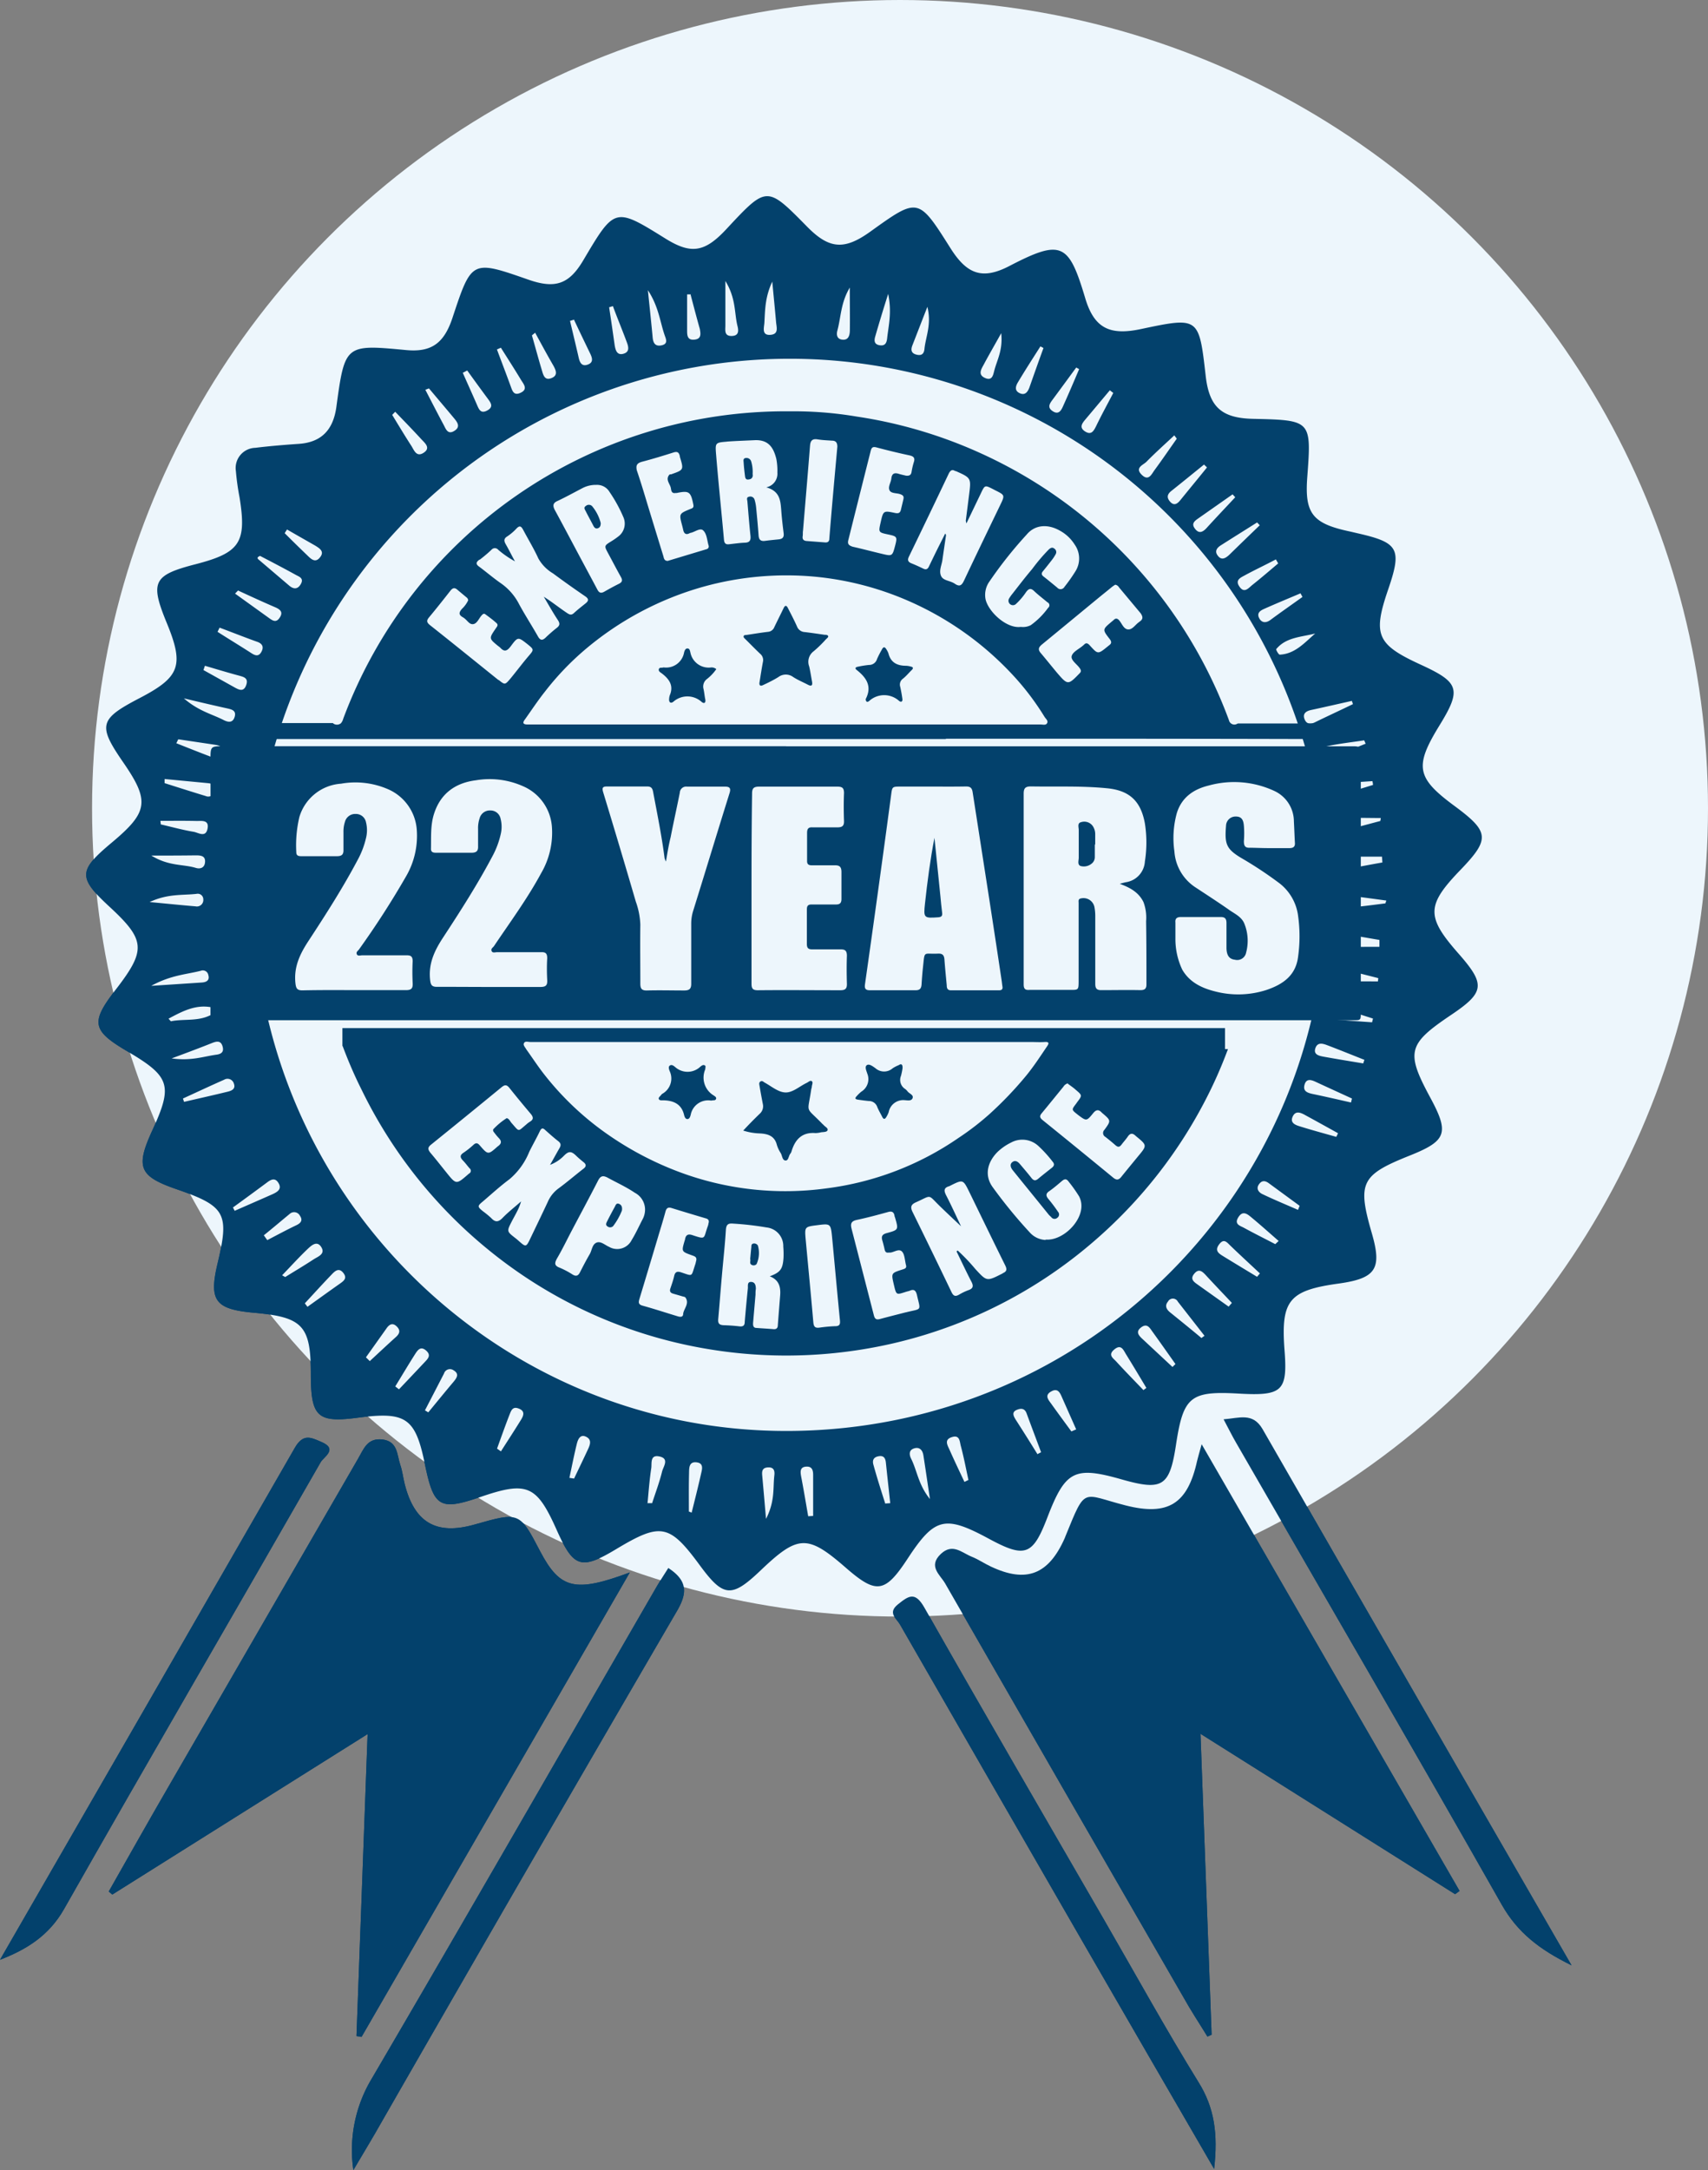
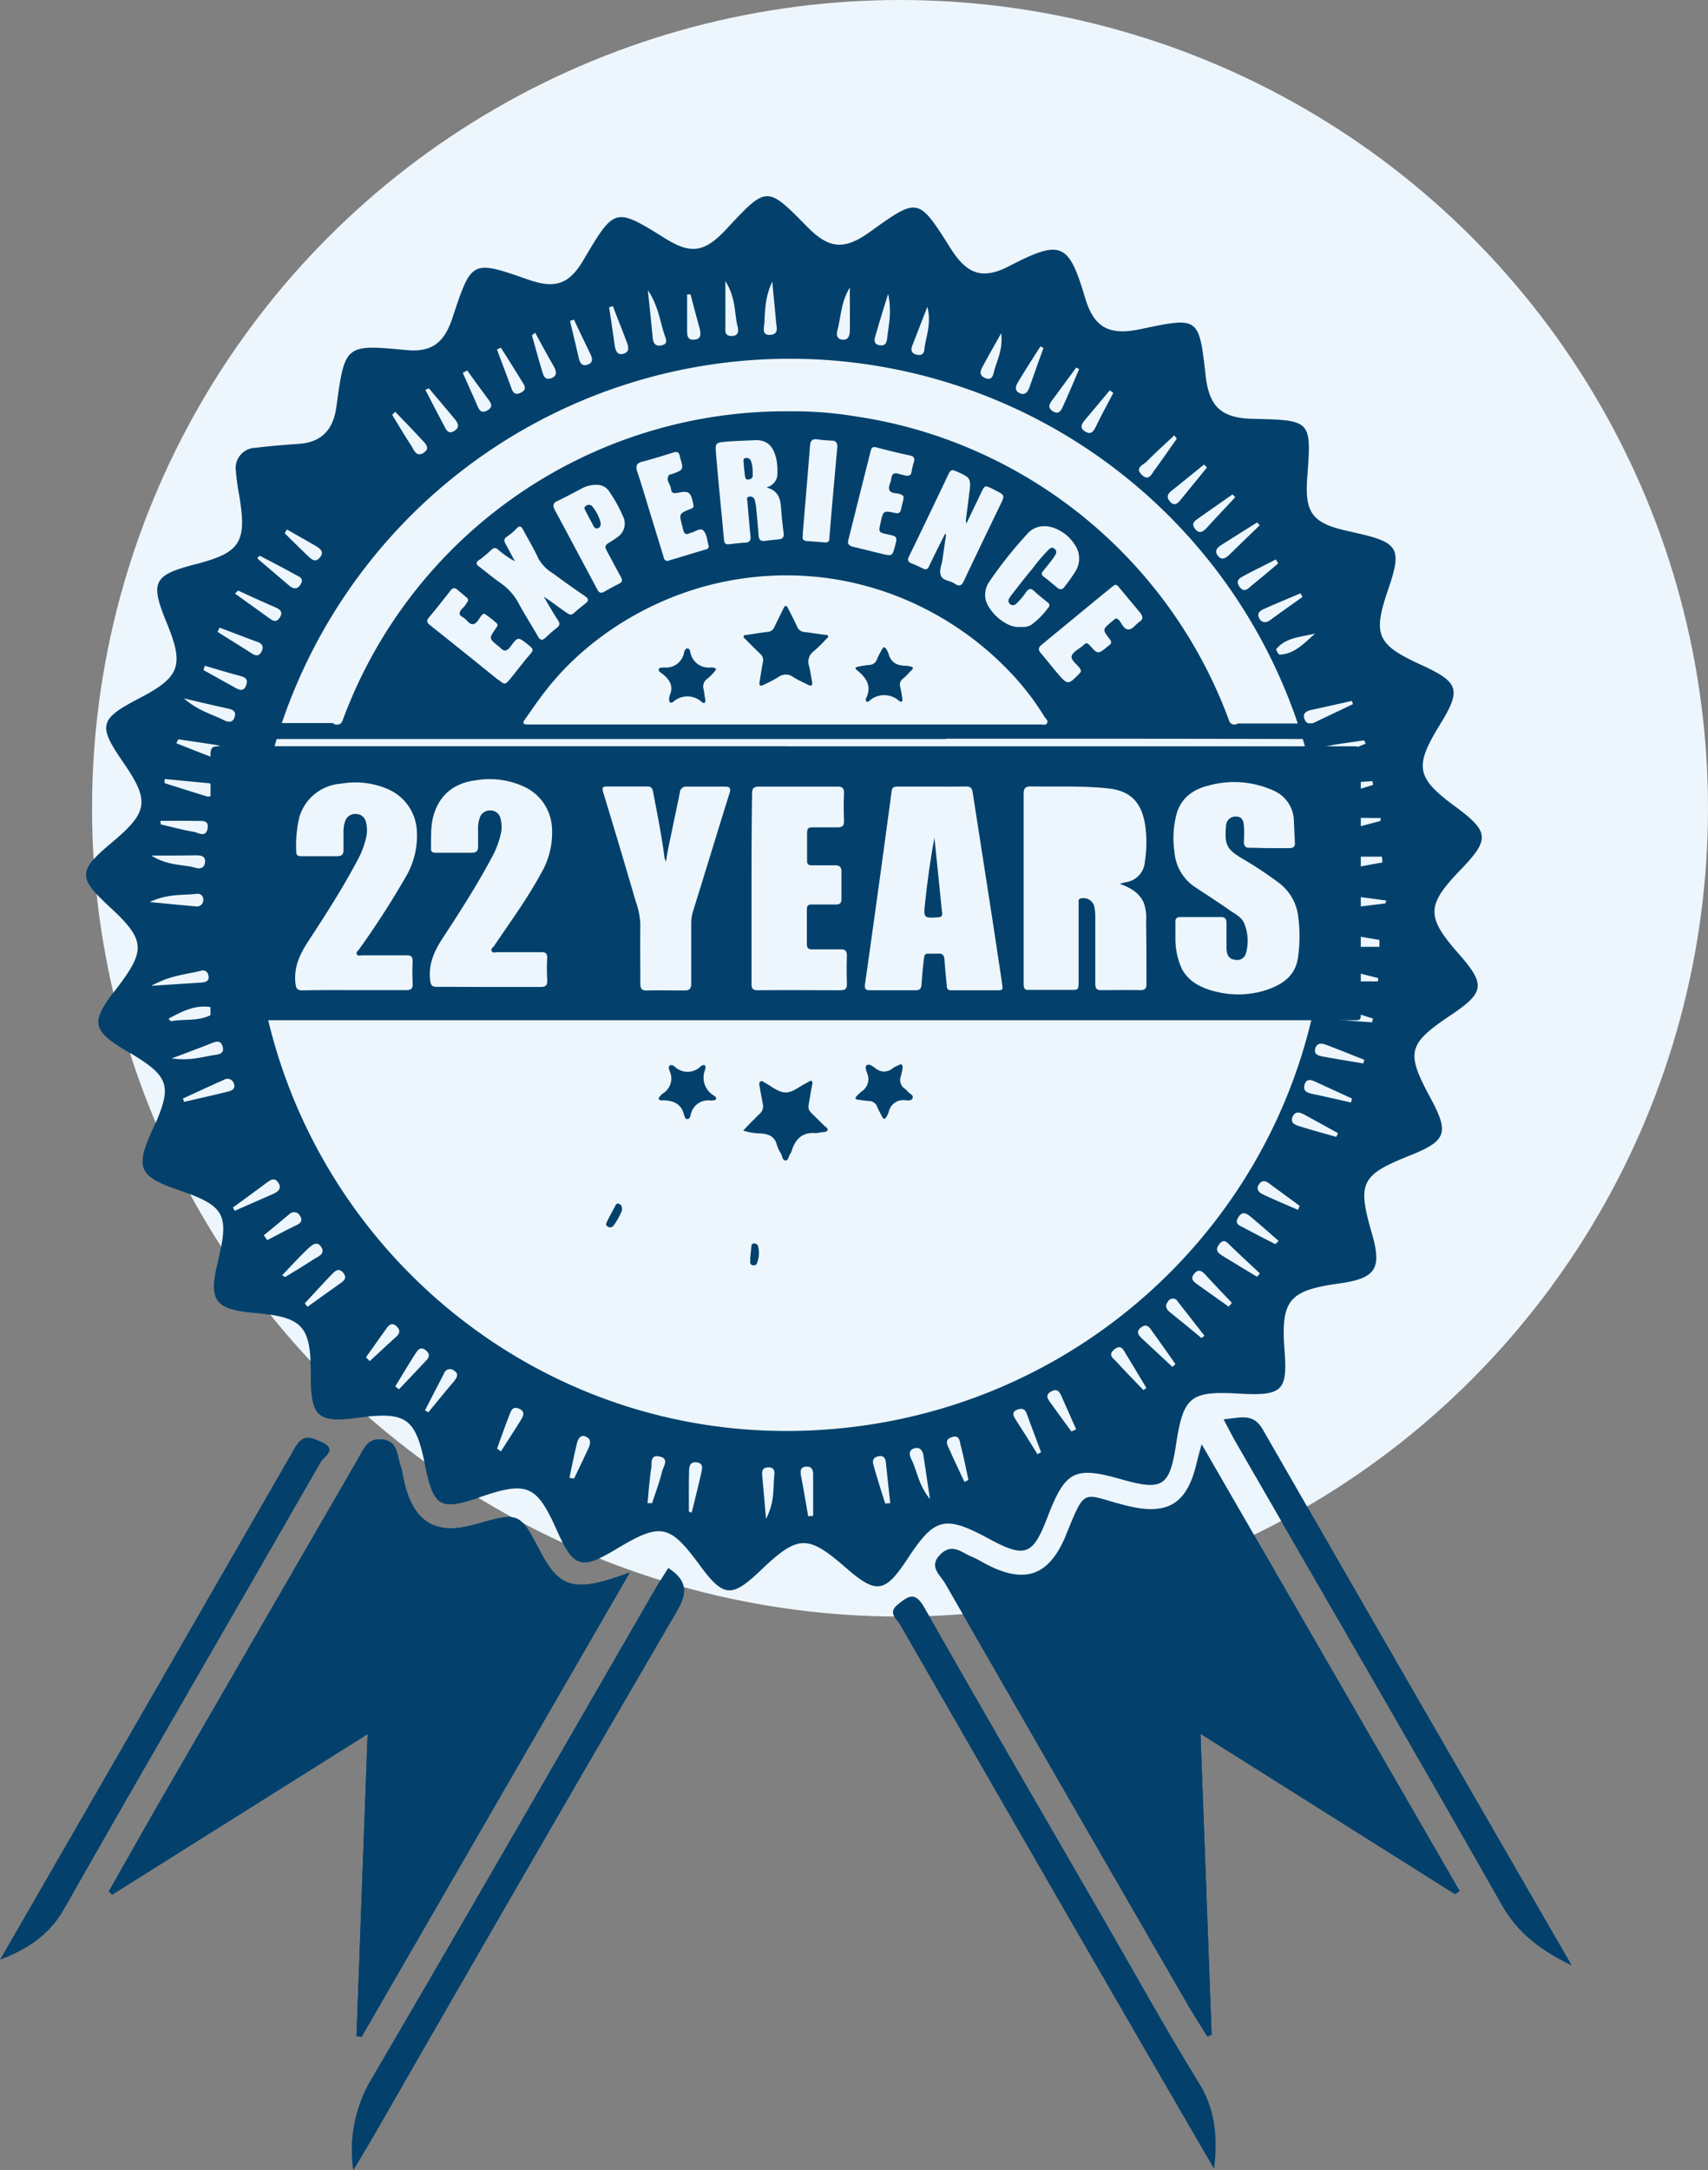
<svg xmlns="http://www.w3.org/2000/svg" viewBox="0 0 307.07 390">
  <rect x="0" y="0" width="307.07" height="390" fill="#808080" stroke="none" />
  <defs>
    <style>.cls-1{fill:#03416c;}.cls-2{fill:#edf6fc;}</style>
  </defs>
  <g id="Layer_2" data-name="Layer 2">
    <g id="Layer_1-2" data-name="Layer 1">
      <path class="cls-1" d="M65,195.82a85,85,0,0,0,22.57,28.59,84.15,84.15,0,0,0,38.71,17.86,85.44,85.44,0,0,0,28.36.3,84.15,84.15,0,0,0,42.7-20.08,85,85,0,0,0,19.34-24.72,79.85,79.85,0,0,0,4-9l.09-.24h-.53v-3.76H61.56v3.18a.64.64,0,0,1,.08.14C62.62,190.7,63.72,193.28,65,195.82ZM98.48,216c-1.09,2.33-2.21,4.64-3.34,7-.51,1-.67,1.06-1.55.3-.32-.27-.61-.55-.94-.8-1.55-1.21-1.56-1.2-.64-3,.3-.58.63-1.15.92-1.73a9.39,9.39,0,0,0,.75-1.86c-1.12,1-2.31,1.91-3.36,3-.77.78-1.33.73-2,0a16.6,16.6,0,0,0-1.51-1.24c-1-.82-1-.93,0-1.75,1.59-1.36,3.13-2.77,4.79-4A12.6,12.6,0,0,0,95.15,207c.6-1.23,1.29-2.42,1.88-3.66.28-.6.54-.71,1-.25.76.68,1.53,1.37,2.34,2,.54.41.49.79.18,1.31-.58,1-1.11,2-1.66,2.94a6.78,6.78,0,0,0,2.47-1.61c.88-.9,1.36-.88,2.25,0,.42.4.87.78,1.32,1.14s.52.73,0,1.14c-1.54,1.19-3,2.46-4.59,3.62A5.93,5.93,0,0,0,98.48,216Zm11.1,8.11c-.78-.31-1.55-1.12-2.34-.79s-.81,1.37-1.22,2.07c-.62,1.06-1.19,2.16-1.75,3.26-.31.62-.68.78-1.3.42a14.83,14.83,0,0,0-2.36-1.25c-1-.37-.9-.87-.48-1.64,1-1.7,1.83-3.45,2.74-5.17,1.55-2.94,3.13-5.87,4.64-8.82.42-.82.83-1,1.67-.58,1.65.91,3.37,1.68,4.94,2.74a3.43,3.43,0,0,1,1.85,3,3.69,3.69,0,0,1-.4,1.69c-.67,1.27-1.25,2.59-2,3.8A2.91,2.91,0,0,1,109.58,224.12Zm17.78-4.22c0,.17-.06.34-.12.5-.81,2.22-.24,2.41-2.79,1.57-.71-.23-1.12-.06-1.28.68,0,.13-.06.26-.1.39-.55,1.89-.55,1.89,1.28,2.55.44.17,1,.26.81,1-.06.23-.1.47-.18.69-.74,2.21-.35,2.11-2.49,1.4-.66-.22-1.1-.17-1.28.63s-.44,1.51-.69,2.26c-.17.49,0,.78.47.92s1.12.32,1.68.49c.19.06.47.08.57.22.76,1.09-.32,2-.42,2.94,0,.59-.52.57-.94.44-2.13-.64-4.24-1.34-6.38-1.93-.82-.23-.69-.68-.53-1.24q1.68-5.55,3.34-11.12c.45-1.51.92-3,1.33-4.53.17-.64.47-.84,1.1-.65,2,.62,4.06,1.24,6.09,1.84C127.39,219.07,127.54,219.38,127.36,219.9Zm13.5,6.2c-.14,2-.57,2.57-2.47,3.28,1.72.66,2,2,1.86,3.55-.14,1.74-.28,3.48-.41,5.22,0,.48-.21.77-.76.73-1-.09-2.05-.14-3.07-.22-.63,0-.65-.51-.61-1,.14-1.67.29-3.34.43-5,0-.34,0-.68.06-1,0-.65-.14-1.26-.87-1.27s-.52.74-.57,1.18q-.31,3-.56,6c0,.69-.32.88-1,.8-.91-.11-1.84-.17-2.76-.2s-1.07-.4-1-1.17c.23-2.56.42-5.12.65-7.68.24-2.76.55-5.52.72-8.28.07-1,.43-1.21,1.32-1.13a55.18,55.18,0,0,1,6,.69,3.35,3.35,0,0,1,3,3.44A15.59,15.59,0,0,1,140.86,226.1Zm9.35,12.24a27.62,27.62,0,0,0-2.86.26c-.82.12-1.06-.17-1.13-1-.43-4.94-.91-9.88-1.37-14.82-.2-2.3-.2-2.3,2.09-2.59s2.41-.31,2.64,2c.48,5,.93,10.09,1.43,15.13C151.08,238.08,150.87,238.3,150.21,238.34Zm12.65-2.49c-1.55.4-3.12.79-4.67,1.21-.62.17-.91,0-1.08-.66q-2-7.77-4-15.52c-.26-1-.07-1.43,1-1.65,1.87-.4,3.73-.9,5.57-1.41.65-.18,1,0,1.13.62,0,.14.07.27.11.4.63,2.17.64,2.2-1.51,2.78-.76.21-1,.54-.79,1.29.16.53.29,1.06.41,1.6s.32.67.79.6l.3,0c.67-.1,1.46-.7,2-.22s.54,1.65.77,2.5c.16.6-.35.66-.72.79-1.95.63-1.95.63-1.48,2.65s.43,1.89,2.28,1.31c.19-.06.4-.09.59-.17.75-.33,1.08-.05,1.28.72C165.53,235.73,165.79,235.1,162.86,235.85Zm17.42-7-.18.09c-2.71,1.37-2.7,1.36-4.76-.88a34.27,34.27,0,0,0-3.17-3.32l-.2.17c.89,1.81,1.74,3.64,2.67,5.43.42.8.32,1.24-.56,1.54a10.15,10.15,0,0,0-1.66.8c-.65.37-1,.27-1.35-.45q-3.47-7.23-7-14.4c-.44-.89-.29-1.36.6-1.75,2.93-1.31,2.06-1.49,4.28.67,1.24,1.21,2.51,2.39,3.83,3.64-.89-1.87-1.73-3.72-2.66-5.53-.44-.84-.48-1.39.55-1.68a1,1,0,0,0,.18-.09c2.29-1.14,2.29-1.15,3.44,1.19,2.15,4.4,4.28,8.81,6.46,13.2C181.06,228.13,181,228.52,180.28,228.81Zm7.7-6a4.06,4.06,0,0,1-2.75-1.25,87.75,87.75,0,0,1-6.71-8.17c-1.62-2.16-1-4.56.8-6.38a9.55,9.55,0,0,1,2.44-1.7,4.24,4.24,0,0,1,4.88.57,22.49,22.49,0,0,1,2.63,2.89c.35.41.24.74-.14,1.05-.83.66-1.67,1.31-2.49,2-.47.38-.81.35-1.2-.15-.67-.86-1.39-1.69-2.1-2.53-.36-.42-.83-.72-1.34-.32s-.29,1,.07,1.45c2.15,2.67,4.32,5.32,6.48,8,.13.15.29.28.44.43a.73.73,0,0,0,1.09.13.72.72,0,0,0,.13-1.09,27.63,27.63,0,0,0-1.73-2.3c-.49-.58-.46-1,.17-1.41.79-.55,1.52-1.18,2.25-1.8.49-.42.84-.46,1.25.13A25.45,25.45,0,0,1,194,215a3.67,3.67,0,0,1,.42,1.77C194.4,219.73,190.94,223,188,222.77Zm4-28.08c.46.35,1,.7,1.43,1.1,1.18,1,1.17,1,.23,2.24l-.18.26c-.82,1.07-.82,1.07.21,1.89l.16.13c1.49,1.11,1.52,1.13,2.69-.31.54-.67,1-.74,1.58-.1a.27.27,0,0,0,.08.07c1.56,1.33,1.59,1.35.38,3a.8.8,0,0,0,.19,1.29c.59.47,1.18.94,1.74,1.44s.82.36,1.19-.13.75-.89,1.07-1.37c.44-.66.89-.66,1.42-.14l.08.07c2,1.64,2,1.64.32,3.65-1,1.22-2,2.43-3,3.67-.47.58-.87.59-1.45.11q-6.31-5.19-12.66-10.32c-.51-.41-.62-.72-.18-1.24,1.31-1.58,2.6-3.18,3.9-4.77A1.33,1.33,0,0,1,192,194.69ZM94.2,187.47c.19-.42.74-.21,1.13-.21h89.84c.89,0,1.79.06,2.67,0s.71.34.4.79c-1.21,1.78-2.38,3.59-3.75,5.26a66.1,66.1,0,0,1-6.59,6.9,48.54,48.54,0,0,1-5.59,4.3,53.69,53.69,0,0,1-23.68,9.05,54.46,54.46,0,0,1-26.52-2.94,58.22,58.22,0,0,1-13.21-7,52.74,52.74,0,0,1-11-10.46c-1.17-1.48-2.19-3.06-3.29-4.59C94.43,188.22,94,187.83,94.2,187.47ZM77.48,205.72q6.36-5.13,12.68-10.32c.58-.48.94-.49,1.42.11,1.26,1.58,2.55,3.14,3.85,4.68.47.57.53,1-.18,1.41a4.33,4.33,0,0,0-.65.5c-1.56,1.29-1.17,1.36-2.63-.28-.28-.32-.44-.79-.88-.87a12.51,12.51,0,0,0-2.41,2c-.1.28.07.46.22.65a10.08,10.08,0,0,0,.79.94c.54.56.46,1-.15,1.44l-.08.06c-1.7,1.51-1.72,1.52-3.2-.19-.41-.48-.71-.51-1.17-.08a14.7,14.7,0,0,1-1.77,1.4c-.7.46-.59.87-.09,1.39s.79.95,1.2,1.41a.55.55,0,0,1-.11.94l-.15.13c-2.15,1.87-2.15,1.87-3.93-.35-.95-1.17-1.87-2.36-2.85-3.51C76.93,206.6,76.84,206.24,77.48,205.72Z" />
      <path class="cls-1" d="M243.59,130.17c-2.13.07-4.26,0-6.38,0a1.21,1.21,0,0,1-.67-.15h-14l-.14.07a1,1,0,0,1-1.46-.67A85,85,0,0,0,176.41,81.5,83.61,83.61,0,0,0,154,74.86a68,68,0,0,0-12-.94A84.88,84.88,0,0,0,61.7,129.19a1.92,1.92,0,0,1-.42.8,1.14,1.14,0,0,1-1.27.09.34.34,0,0,1-.15-.14H46.15c-.16.2-.46.27-.91.26-2.09,0-4.19,0-6.28,0-.83,0-1.13.28-1.05,1.07a2.9,2.9,0,0,1,0,.72c0,.62.22.85.84.83,1.2,0,2.4,0,3.6,0H170.05v-.06H193.3q25.13,0,50.23.08c1,0,1.14-.44,1.12-1.26S244.74,130.13,243.59,130.17ZM190.54,95.36a7.23,7.23,0,0,1,2.67,2.51,4.31,4.31,0,0,1,.16,4.76,29.79,29.79,0,0,1-2,2.84.79.79,0,0,1-1.3.13c-.82-.67-1.63-1.35-2.47-2-.45-.35-.35-.66-.05-1,.55-.67,1.08-1.34,1.59-2a7.52,7.52,0,0,0,.65-1,.74.74,0,0,0-.23-1c-.37-.31-.68-.14-1,.14a33.51,33.51,0,0,0-3,3.53c-1.22,1.43-2.36,2.93-3.52,4.41a7.12,7.12,0,0,0-.6.84.8.8,0,0,0,1.24,1,12,12,0,0,0,1.79-2.11c.47-.63.84-.78,1.47-.17s1.56,1.32,2.37,2a.58.58,0,0,1,.12,1,13.7,13.7,0,0,1-3.11,3.11,3.07,3.07,0,0,1-1.79.31c-2.62.36-5.9-2.81-6.35-5a4.15,4.15,0,0,1,.75-3.22,74.27,74.27,0,0,1,6.64-8.36C186.06,94.28,188.37,94.13,190.54,95.36Zm-18.8-10.7.1,0c2.77,1.24,2.77,1.24,2.38,4.3-.19,1.53-.39,3.06-.58,4.59a2.31,2.31,0,0,0,.11.51l2.61-5.43c.7-1.47.7-1.47,2.16-.73l.36.19c1.81.9,1.8.89.93,2.7-2.17,4.5-4.35,9-6.48,13.52-.4.85-.77,1.21-1.66.6s-2.12-.52-2.5-1.45.13-1.88.26-2.83c.21-1.49.44-3,.65-4.46,0,0,0-.06-.15-.28-.55,1.11-1.07,2.12-1.57,3.13s-.9,1.85-1.35,2.78c-.2.43-.46.65-1,.4-.74-.36-1.49-.7-2.24-1-.54-.25-.64-.58-.37-1.15q3.63-7.48,7.2-15C170.92,84.47,171.21,84.33,171.74,84.66ZM152.53,97q2-8,4-15.94c.15-.62.37-.84,1.06-.65,1.95.52,3.92,1,5.89,1.42.74.16,1.09.44.8,1.26a13.43,13.43,0,0,0-.41,1.8c-.09.42-.33.67-1,.59-.28-.07-.79-.17-1.27-.32-.79-.25-1.25-.07-1.35.82-.07.71-.61,1.45-.35,2.09s1.25.51,1.91.73.71.48.59,1-.29,1.2-.43,1.8-.46.71-1.05.59c-2.11-.45-2.12-.42-2.6,1.72-.4,1.77-.4,1.77,1.4,2.15,1.56.33,1.62.43,1.21,2-.51,1.92-.51,1.92-2.46,1.45-1.73-.41-3.45-.87-5.19-1.26C152.56,98,152.33,97.75,152.53,97Zm-8.22-.64c.05-.33,0-.68.06-1h0c.42-5.09.86-10.17,1.26-15.26.07-.9.41-1.29,1.35-1.14s1.7.17,2.56.23c.71,0,1,.33,1,1.1-.5,5.5-1,11-1.44,16.49,0,.53-.26.74-.77.7l-3.38-.26C144.41,97.15,144.23,96.86,144.31,96.35Zm-13.61-17c1.64-.12,3.28-.17,4.93-.25,2.55-.13,3.44,1.35,3.94,3.36a11.2,11.2,0,0,1,.19,2.46,2.49,2.49,0,0,1-2,2.65c2.5.69,2.56,2.45,2.7,4.19.1,1.37.26,2.73.43,4.09.08.7-.22,1-.89,1.07s-1.64.16-2.45.27-1.12-.22-1.17-1c-.12-1.67-.28-3.35-.44-5a7.39,7.39,0,0,0-.28-1.4.79.79,0,0,0-1-.53c-.52.11-.32.53-.29.85.17,2,.33,4.09.55,6.14.08.79-.08,1.24-1,1.27s-1.91.18-2.86.28c-.62.07-.84-.2-.9-.81-.46-5.12-1-10.23-1.42-15.35C128.57,79.57,128.6,79.54,130.7,79.37ZM115.36,83c1.92-.5,3.82-1.08,5.71-1.68.74-.24,1,0,1.16.68l0,.1c.71,2.34.71,2.34-1.56,3.14-.12,0-.31,0-.38.13-.67.87.18,1.58.32,2.36.07.38.09,1,.85.87l.2,0c2.24-.47,2.53-.24,3,2.13.1.58-.26.62-.59.76-2,.83-2,.83-1.42,3,.06.23.12.47.17.7.13.68.49,1,1.17.63a.6.6,0,0,1,.19-.06c.76-.16,1.67-.93,2.21-.46.7.61.72,1.79,1,2.73a.5.5,0,0,1-.34.66l-7,2.11c-.68,0-.69-.53-.81-.92-.93-3-1.84-6-2.76-9-.64-2.13-1.28-4.26-2-6.38C114.3,83.6,114.54,83.25,115.36,83ZM100.3,90c1.52-.72,3-1.54,4.48-2.31a5.16,5.16,0,0,1,2.43-.55,2.6,2.6,0,0,1,2.38,1.28,26.11,26.11,0,0,1,2.47,4.49,2.88,2.88,0,0,1-.91,3.51,13.78,13.78,0,0,1-1.18.82c-1.37.84-1.37.84-.63,2.21s1.51,2.85,2.29,4.25c.33.58.24.92-.36,1.22-.89.44-1.76.92-2.62,1.41-.56.32-.93.24-1.24-.35-1-1.88-2-3.74-3-5.61-1.55-2.9-3.08-5.81-4.65-8.69C99.29,90.8,99.46,90.35,100.3,90Zm-14.07,10.6a25.72,25.72,0,0,0,2.12-1.79.79.79,0,0,1,1.23,0,17.13,17.13,0,0,0,3,2.07c-.56-1-1.08-2.08-1.67-3.1-.33-.58-.33-1,.27-1.37A9.17,9.17,0,0,0,92.84,95c.66-.71.93-.31,1.25.28.9,1.7,1.91,3.35,2.7,5.09a7.22,7.22,0,0,0,2.62,2.67q2.85,2.11,5.78,4.11c.71.48.66.83.06,1.31s-1.4,1.1-2.06,1.71c-.45.42-.77.31-1.24,0-1.41-.94-2.71-2-4.19-2.93.84,1.4,1.63,2.83,2.53,4.19.42.63.36,1-.23,1.44a25.7,25.7,0,0,0-2,1.75c-.52.48-.91.49-1.3-.17-1.13-2-2.35-3.87-3.43-5.86a10.26,10.26,0,0,0-3.17-3.69c-1.35-.93-2.6-2-3.93-3C85.5,101.41,85.52,101.05,86.23,100.55Zm3.39,21.62c-4.08-3.28-8.15-6.58-12.26-9.83-.63-.5-.75-.82-.22-1.45,1.32-1.58,2.59-3.19,3.86-4.81.37-.46.72-.58,1.2-.17s1.1.92,1.65,1.38a.73.73,0,0,1,.32.55,5.08,5.08,0,0,1-1.12,1.53c-.55.64-.63,1.06.16,1.51s1.08,1.29,1.81,1.24,1.06-1,1.54-1.54c.19-.22.4-.45.69-.24.69.51,1.37,1,2,1.58.43.37.06.68-.14,1-1.21,1.77-1.21,1.77.45,3.13a3.12,3.12,0,0,1,.4.32c.75.83,1.27.51,1.85-.26,1.3-1.75,1.32-1.72,3-.41,1.23,1,1.21,1,.19,2.19s-2.18,2.74-3.29,4.08C90.78,123.1,90.76,123.09,89.62,122.17ZM188.23,130c-.23.37-.76.2-1.16.2H96.61l-1.75,0c-.76,0-1-.24-.5-.89,1.19-1.67,2.32-3.39,3.6-5a50.28,50.28,0,0,1,7-7.38,56.41,56.41,0,0,1,21.57-11.51,55.7,55.7,0,0,1,19.77-1.8A54.86,54.86,0,0,1,163.34,108a56.24,56.24,0,0,1,18.16,12.69,47.59,47.59,0,0,1,6.28,8.12C188,129.18,188.52,129.53,188.23,130Zm16.61-18.24c-.69.43-1.2,1.39-2,1.36s-1.11-1-1.61-1.61c-.34-.4-.66-.44-1-.1-.13.12-.26.22-.39.33-1.65,1.39-1.66,1.4-.34,3.1.33.43.4.78-.09,1.12l-.32.26c-1.7,1.38-1.71,1.39-3.18-.25-.33-.36-.64-.52-1-.13l-.23.2c-.7.6-1.77,1.08-2,1.83s.91,1.46,1.42,2.19c.3.42.31.66-.06,1-2,2.06-2.08,2.08-3.94-.08-1-1.19-2-2.45-3-3.63-.62-.72-.26-1.13.3-1.59,3.55-2.91,7.09-5.84,10.63-8.75q1-.8,1.92-1.56a5.39,5.39,0,0,1,.56-.37,1,1,0,0,1,.68.49l3.89,4.66C205.46,110.81,205.58,111.28,204.84,111.74Z" />
      <path class="cls-1" d="M141.32,134.12q51.06,0,102.12,0c.87,0,1.21.2,1.21,1.14q0,23.37,0,46.74c0,1.34,0,1.35-1.35,1.35H43c-1.3,0-2.61,0-3.91,0-.89,0-1.25-.2-1.25-1.19q.06-22.81,0-45.61c0-2.47,0-2.45,2.53-2.45H141.32Zm60,24.71c.36-.1.72-.2,1.08-.28a4,4,0,0,0,3.43-3.72,21.92,21.92,0,0,0,0-6.86c-.73-4-2.76-5.92-6.82-6.31-4.54-.45-9.11-.25-13.67-.33-1,0-1.3.33-1.3,1.3q0,17.13,0,34.27c0,.85.29,1.06,1.07,1,2.44,0,4.88,0,7.31,0,1.45,0,1.49,0,1.5-1.5v-1.24c0-4.28,0-8.57,0-12.86,0-.35-.13-.76.46-.85a2,2,0,0,1,2.4,1.67,8.54,8.54,0,0,1,.13,1.43c0,4.08,0,8.17,0,12.25,0,.84.27,1.16,1.11,1.14,2.33,0,4.67-.05,7,0,.8,0,1.1-.26,1.09-1.06,0-3.78,0-7.55-.06-11.32a8,8,0,0,0-.47-3.44C204.7,160.33,203.14,159.51,201.31,158.83Zm-33.65-17.47H161.8c-1.37,0-1.4.05-1.58,1.42q-.84,6.31-1.71,12.63-1.47,10.74-3,21.48c-.1.73.06,1.08.88,1.07,2.75,0,5.49,0,8.23,0,.79,0,1-.36,1.06-1,.06-1,.14-2.06.25-3.08.35-3.15,0-2.37,2.69-2.5.88-.05,1.13.33,1.18,1.12.11,1.53.27,3.07.41,4.6,0,.48.13.88.76.87,2.88,0,5.76,0,8.65,0,.48,0,.69-.2.6-.69-.05-.31-.08-.61-.12-.92Q179,169,177.87,161.7c-1-6.44-2-12.87-3-19.3-.12-.85-.47-1.07-1.26-1.06C171.64,141.38,169.65,141.36,167.66,141.36Zm60.52,11.06c1.2,0,2.41,0,3.61,0,.75,0,1.07-.28,1-1-.07-1.27-.11-2.54-.18-3.81a6.05,6.05,0,0,0-3.46-5.44,17.14,17.14,0,0,0-11.85-1c-2.7.65-4.85,2.11-5.73,4.93a16.91,16.91,0,0,0-.44,6.93,8.38,8.38,0,0,0,3.69,6.38c2,1.32,4,2.61,6,4,1,.75,2.33,1.26,2.87,2.55a8.19,8.19,0,0,1,.33,5.24,1.63,1.63,0,0,1-2,1.28c-1-.11-1.49-.73-1.53-2.06,0-1.51,0-3,0-4.53,0-.81-.29-1.1-1.08-1.09-2.37,0-4.73,0-7.1,0-.73,0-1.08.27-1,1,0,1,0,1.93,0,2.88a12.85,12.85,0,0,0,1.23,5.58c1.31,2.27,3.51,3.32,5.93,3.92a16.51,16.51,0,0,0,9.24-.28c2.92-1,5.25-2.57,5.66-6a26.49,26.49,0,0,0,0-7.28,8.81,8.81,0,0,0-3.31-5.85,70,70,0,0,0-7-4.63c-2.65-1.61-2.91-2.51-2.65-5.76a1.71,1.71,0,0,1,1.78-1.64c1.15,0,1.35.81,1.43,1.65a17.08,17.08,0,0,1,0,2.77c0,.89.23,1.25,1.16,1.19C225.91,152.37,227.05,152.42,228.18,152.42ZM63.73,177.94c3.09,0,6.17,0,9.26,0,1,0,1.25-.34,1.2-1.26-.06-1.3-.07-2.61,0-3.91,0-.82-.26-1.09-1.05-1.09-2.67,0-5.35,0-8,0-.36,0-.84.2-1-.21s.25-.6.43-.88A155.85,155.85,0,0,0,73,157.5a14.5,14.5,0,0,0,1.93-8.38,8.61,8.61,0,0,0-5.15-7.28,14.74,14.74,0,0,0-8.46-1,8.4,8.4,0,0,0-7.5,6,22.07,22.07,0,0,0-.55,6.33c0,.69.51.7,1,.7,2.1,0,4.19,0,6.28,0,.91,0,1.23-.3,1.2-1.18,0-1,0-2.06,0-3.09a5.69,5.69,0,0,1,.27-1.92,1.9,1.9,0,0,1,1.93-1.4,1.84,1.84,0,0,1,1.85,1.49,5.85,5.85,0,0,1,0,2.85,15.35,15.35,0,0,1-1.36,3.66c-2.7,5.13-5.82,10-9,14.85-1.56,2.38-2.65,4.71-2.32,7.62.11.94.35,1.24,1.28,1.23C57.55,177.91,60.64,177.93,63.73,177.94Zm71.38-18.34h0c0,5.73,0,11.45,0,17.18,0,.87.22,1.19,1.15,1.18,4.94-.05,9.88,0,14.82,0,.89,0,1.21-.28,1.18-1.19-.05-1.67-.06-3.36,0-5,0-.93-.34-1.18-1.2-1.15-1.68,0-3.36,0-5,0-.74,0-1-.23-1-1,0-2.06,0-4.12,0-6.17,0-.66.22-.92.9-.9,1.43,0,2.88,0,4.32,0,.7,0,1-.24,1-1,0-1.61,0-3.22,0-4.83,0-.9-.31-1.23-1.19-1.21-1.37,0-2.74,0-4.12,0-.56,0-.89-.15-.87-.82,0-1.68,0-3.36,0-5,0-.75.24-1.06,1-1,1.47,0,2.95,0,4.42,0,.86,0,1.25-.22,1.22-1.15-.06-1.68-.07-3.36,0-5,0-.92-.3-1.17-1.19-1.17-4.69,0-9.39,0-14.09,0-1,0-1.26.34-1.25,1.3C135.13,148.28,135.11,153.94,135.11,159.6Zm-15.38-4.77a3.2,3.2,0,0,1-.25-.61c-.51-4-1.33-8-2.07-11.95-.13-.67-.39-.93-1.07-.93-2.4,0-4.81,0-7.21,0-.78,0-.92.23-.7,1q3,9.84,5.88,19.7a13.64,13.64,0,0,1,.81,4.12c-.05,3.53,0,7.06,0,10.6,0,.91.24,1.27,1.22,1.24,2.22-.06,4.45,0,6.68,0,.94,0,1.26-.31,1.25-1.24,0-3.57,0-7.14,0-10.7a7.71,7.71,0,0,1,.37-2.43c2.18-7,4.32-14.07,6.52-21.09.29-.92,0-1.18-.84-1.17-2.26,0-4.52,0-6.79,0a1.14,1.14,0,0,0-1.31,1.08c-.53,2.66-1.12,5.3-1.65,8C120.24,151.77,120,153.17,119.73,154.83ZM87.91,177.37c3.09,0,6.18,0,9.26,0,1,0,1.26-.33,1.21-1.25-.07-1.3-.08-2.61,0-3.91,0-.82-.26-1.1-1-1.09-2.67,0-5.34,0-8,0-.35,0-.84.2-1-.22s.24-.6.43-.87c2.9-4.32,6-8.51,8.48-13.11a14.42,14.42,0,0,0,1.93-8.38A8.6,8.6,0,0,0,94,141.28a14.77,14.77,0,0,0-8.46-1.05c-3.64.46-6.33,2.35-7.5,6-.67,2.05-.51,4.2-.56,6.32,0,.69.52.7,1,.7,2.09,0,4.19,0,6.28,0,.9,0,1.23-.31,1.19-1.19,0-1,0-2.06,0-3.08a5.48,5.48,0,0,1,.28-1.93,1.9,1.9,0,0,1,1.93-1.4,1.84,1.84,0,0,1,1.84,1.5A5.73,5.73,0,0,1,90,150a15.41,15.41,0,0,1-1.35,3.65c-2.7,5.13-5.82,10-9,14.85-1.56,2.38-2.65,4.71-2.32,7.62.1.94.35,1.24,1.27,1.23C81.74,177.34,84.83,177.37,87.91,177.37Z" />
      <path class="cls-1" d="M133.62,203.18c1-1.08,2-2.09,2.94-3a1.79,1.79,0,0,0,.59-1.75c-.21-1.08-.41-2.16-.59-3.24-.05-.29-.16-.65.17-.84s.51.08.75.21c1.23.67,2.45,1.75,3.76,1.77s2.52-1.12,3.79-1.72c.3-.14.64-.51.92-.3s0,.69,0,1c0,.17-.09.33-.11.5-.65,4.48-1.14,2.91,2,6.16.07.07.16.13.23.21.25.31.83.55.72.92s-.75.33-1.18.39a4.39,4.39,0,0,1-1,.14c-2.39-.19-3.64,1.11-4.29,3.23a1.3,1.3,0,0,1-.22.46c-.34.4-.32,1.28-.89,1.24s-.57-.85-.84-1.32a5.72,5.72,0,0,1-.7-1.48c-.42-1.66-1.65-2-3.11-2.07A10.72,10.72,0,0,1,133.62,203.18Z" />
      <path class="cls-1" d="M126.8,192.05s0,.08,0,.11a3.74,3.74,0,0,0,1.51,4.71c.2.15.54.31.42.63s-.47.2-.72.27a.82.82,0,0,1-.31,0,3.19,3.19,0,0,0-3.52,2.57c-.09.3-.19.75-.58.77s-.54-.44-.61-.73c-.47-2-1.93-2.61-3.79-2.64-.25,0-.62.06-.75-.22s.26-.51.42-.75a.87.87,0,0,1,.22-.21,3.14,3.14,0,0,0,1.3-4.08c-.12-.33-.29-.79.06-1s.68.08.93.28a3.33,3.33,0,0,0,4.54-.07c.21-.16.45-.37.74-.25S126.81,191.83,126.8,192.05Z" />
      <path class="cls-1" d="M162.26,192a12.14,12.14,0,0,1-.28,1.35,1.92,1.92,0,0,0,.74,2.35,2,2,0,0,1,.44.43c.31.42,1.12.63.91,1.21s-.93.4-1.39.38a2.66,2.66,0,0,0-2.91,2.15,4.52,4.52,0,0,1-.4.83c-.25.45-.51.53-.77,0s-.67-1.2-.91-1.83a1.56,1.56,0,0,0-1.48-1c-.64-.06-1.29-.15-1.93-.24s-.57-.32-.23-.67a6.62,6.62,0,0,1,.81-.78,2.63,2.63,0,0,0,1.07-3.22c-.15-.49-.52-1.25-.08-1.54s1.09.24,1.55.56a2.33,2.33,0,0,0,3.09,0,6.21,6.21,0,0,1,1.09-.56C162,191.13,162.31,191.23,162.26,192Z" />
      <path class="cls-1" d="M134.87,226.26c.07-.73.13-1.44.21-2.15,0-.26,0-.57.38-.63a.78.78,0,0,1,.79.35,4.82,4.82,0,0,1-.23,3.34.71.71,0,0,1-.85.16C134.66,227.1,135,226.61,134.87,226.26Z" />
      <path class="cls-1" d="M111.81,217.55a11.63,11.63,0,0,1-1.58,2.8.76.76,0,0,1-1,.06c-.41-.25-.24-.6-.09-.9.45-.89.91-1.76,1.39-2.63.15-.29.27-.71.73-.54S111.91,216.89,111.81,217.55Z" />
      <path class="cls-1" d="M136.55,122.6c.2-1.21.38-2.43.61-3.64a1.45,1.45,0,0,0-.49-1.46c-.92-.87-1.8-1.78-2.7-2.67-.15-.15-.34-.28-.27-.51s.33-.18.52-.21c1.28-.19,2.57-.41,3.86-.56a1.33,1.33,0,0,0,1.14-.87c.55-1.14,1.12-2.27,1.67-3.41.25-.52.51-.5.76,0,.56,1.1,1.14,2.19,1.64,3.32a1.56,1.56,0,0,0,1.38,1c1.19.14,2.38.32,3.56.49.23,0,.54,0,.65.21s-.23.44-.41.62a21.13,21.13,0,0,1-2.2,2.14,2.35,2.35,0,0,0-.79,2.72c.21.9.34,1.81.51,2.72.13.71-.1.9-.75.56-.88-.46-1.81-.84-2.64-1.38a2.22,2.22,0,0,0-2.65,0c-.86.54-1.8,1-2.72,1.43C136.7,123.37,136.45,123.19,136.55,122.6Z" />
      <path class="cls-1" d="M155.64,125.63c1.2-2.31.1-3.86-1.61-5.22-.43-.34-.16-.53.2-.59a17.83,17.83,0,0,1,2-.32,1.47,1.47,0,0,0,1.45-1.08,18.11,18.11,0,0,1,.84-1.64c.33-.68.61-.5.89,0a3.27,3.27,0,0,1,.32.65c.42,1.68,1.61,2.22,3.2,2.22a3.82,3.82,0,0,1,.81.14c.43.09.51.29.18.62-.54.52-1,1.1-1.61,1.58a1.29,1.29,0,0,0-.46,1.45c.15.7.28,1.41.38,2.13.08.48-.19.7-.58.4a4,4,0,0,0-5.38,0C155.92,126.27,155.65,126.13,155.64,125.63Z" />
-       <path class="cls-1" d="M128.78,120.25a8,8,0,0,1-1.67,1.77,1.69,1.69,0,0,0-.63,1.8c.14.6.18,1.22.31,1.83s-.15.88-.62.52a3.81,3.81,0,0,0-5.11-.06c-.49.38-.83.1-.76-.54a2.36,2.36,0,0,1,.11-.6c.75-1.75-.09-2.92-1.4-3.93-.27-.2-.67-.4-.56-.78s.54-.2.81-.31a.18.18,0,0,1,.1,0,3.28,3.28,0,0,0,3.63-2.7c.08-.3.23-.74.63-.71s.42.45.5.72a3.35,3.35,0,0,0,3.65,2.7A1.31,1.31,0,0,1,128.78,120.25Z" />
      <path class="cls-1" d="M135.31,85.21a.93.93,0,0,1,0,.4c-.1.45-.48.55-.86.57s-.48-.33-.51-.63c-.1-.77-.19-1.55-.24-2.33,0-.34-.19-.83.37-.91a.89.89,0,0,1,1,.68A6.66,6.66,0,0,1,135.31,85.21Z" />
      <path class="cls-1" d="M108,94c0,.53-.15.82-.53.94s-.62-.11-.79-.45c-.45-.88-.94-1.75-1.38-2.63-.14-.28-.43-.63,0-.91a.82.82,0,0,1,1.14,0A7.71,7.71,0,0,1,108,94Z" />
      <path class="cls-1" d="M196.83,151.75c0,.75,0,1.51,0,2.26a1.47,1.47,0,0,1-.63,1.24,2.17,2.17,0,0,1-1.94.38c-.6-.24-.32-1-.32-1.48,0-1.68,0-3.36,0-5,0-.49-.3-1.24.44-1.4a1.86,1.86,0,0,1,2.1.73,2.59,2.59,0,0,1,.42,1.46v1.85Z" />
      <path class="cls-1" d="M168,150.57l1.08,10.6c.1,1,.17,1.91.3,2.85.08.59-.13.79-.71.83-2.59.19-2.65.11-2.37-2.49C166.73,158.42,167.24,154.49,168,150.57Z" />
      <path class="cls-1" d="M222.74,250.45c-8.75-.5-10,.51-11.32,9.23-1.14,7.46-2.42,8.28-9.76,6.19-8.49-2.42-10.12-1.58-13.35,6.81-2.64,6.89-4,7.38-10.57,3.83-7.87-4.25-9.71-3.8-14.55,3.58-4.08,6.22-5.62,6.45-11.13,1.65-6.89-6-8.58-5.94-15.34.51-5.2,4.95-6.66,4.83-10.91-.95-5.45-7.41-7-7.72-15-2.92-6.34,3.81-7.69,3.38-10.72-3.41-3.61-8.09-5.31-8.83-13.75-5.93-7.25,2.49-8.36,1.83-9.94-5.85-1.71-8.36-3.37-9.53-11.92-8.43-7.43,1-8.59-.1-8.6-7.78,0-8.75-1.42-10.27-10.23-11.06-7-.63-8.12-2.19-6.53-8.88,2.14-9,1.43-10.26-7.37-13.32-6.74-2.33-7.41-3.93-4.38-10.54,3.74-8.16,3.25-9.69-4.51-14.26-6.33-3.73-6.6-5.19-2.05-11.08,5.5-7.12,5.36-8.89-1.15-14.91-5.64-5.22-5.6-6.46.42-11.49,6.61-5.53,6.88-7.49,2-14.54-4.51-6.56-4.22-7.67,3-11.43S33.16,119.67,30,112c-3.06-7.43-2.48-8.63,5.16-10.6,8-2.07,9.21-3.9,7.91-12a44.82,44.82,0,0,1-.66-4.73,3.63,3.63,0,0,1,3.49-4.19c2.59-.32,5.2-.53,7.81-.71,4.16-.28,6.2-2.6,6.76-6.61C62,61.87,62.07,61.88,73,62.91c4.53.43,6.83-1.18,8.36-5.83C84.8,46.7,84.8,46.7,95,50.26c4.84,1.69,7.33.81,9.87-3.49,5.66-9.56,5.66-9.56,14.79-3.88,4.62,2.86,7.06,2.47,11-1.79,7.2-7.72,7.2-7.72,14.4-.41,4,4.09,6.72,4.31,11.42.93,8.61-6.18,8.61-6.18,14.41,3,2.94,4.65,5.7,5.73,10.61,3.17,9.36-4.86,10.65-4.09,13.6,5.78,1.61,5.41,4.39,6.76,10,5.57,10.45-2.2,10.45-2.2,11.66,8.39.63,5.6,2.84,7.61,8.49,7.74,10.54.24,10.54.24,9.77,10.55-.47,6.38.92,8.21,7.31,9.62.57.12,1.13.26,1.7.39,7.45,1.69,8.05,2.79,5.52,10.16-2.78,8.13-2,9.84,5.85,13.45,7,3.21,7.39,4.44,3.35,11-4.49,7.32-4.1,9.36,2.77,14.42,6.26,4.63,6.38,5.93,1.05,11.47-6.14,6.37-6.19,8.4-.39,15,4.94,5.61,4.77,7-1.39,11.13-7.72,5.21-8.07,6.62-3.61,14.87,3.39,6.29,2.89,7.69-3.7,10.33-8.82,3.52-9.48,4.88-6.84,14,1.84,6.36.73,8.06-5.87,9-9,1.23-10.48,3-9.85,11.78C231.53,250,230.6,250.89,222.74,250.45Zm-80.5,6.71c53.6-.48,96.43-43.62,96.15-96.83a96.41,96.41,0,1,0-192.82,1.11C45.92,214.62,89.36,257.64,142.24,257.16ZM248.53,155l-.07-1.05H241.3c-.78,0-1.52.27-1.54,1.15,0,1.22.9,1.33,1.81,1.18C243.9,155.86,246.21,155.4,248.53,155ZM248,170.16l0-1.24c-2.13-.36-4.25-.74-6.38-1.07-.92-.14-1.84,0-1.81,1.18,0,.88.77,1.12,1.54,1.12C243.52,170.17,245.75,170.16,248,170.16Zm.16-22.61.09-.54c-2.13,0-4.27-.07-6.4,0-1,.05-2.74-.36-2.63,1.28s1.71,1.07,2.74.84C244,148.68,246.07,148.09,248.14,147.55Zm-95.36-95.9c-1.65,2.72-1.6,5.34-2.25,7.74-.19.69-.13,1.5.8,1.64,1.19.18,1.42-.75,1.44-1.62C152.82,57,152.78,54.65,152.78,51.65Zm-28.93,220,.48.19c.57-2.31,1.16-4.62,1.68-6.94.18-.78.53-1.88-.68-2.08-1.52-.25-1.45,1-1.47,2C123.82,267.11,123.85,269.38,123.85,271.66Zm122.81-87.94.16-.66c-2.14-.68-4.29-1.38-6.45-2-.94-.28-2.14-.67-2.32.86-.14,1.18,1,1.24,1.79,1.31C242.11,183.41,244.39,183.56,246.66,183.72Zm-219.55-30c3.19,2,5.78,1.56,8.1,2.27.74.22,1.5,0,1.62-.93.17-1.29-.8-1.33-1.68-1.33C32.81,153.75,30.47,153.76,27.11,153.76ZM138.84,50.61c-1.34,2.89-1.28,5.19-1.42,7.44-.06.87-.52,2.29,1.16,2.12,1.5-.15,1-1.42.94-2.36C139.33,55.68,139.12,53.55,138.84,50.61Zm108,90.45c0-.23-.06-.45-.1-.68-2.33.16-4.67.3-7,.49-.85.06-1.85.21-1.67,1.38s1.1,1.15,2,.88C242.35,142.45,244.6,141.75,246.86,141.06ZM71.05,74l-.54.56c1.13,1.85,2.24,3.71,3.42,5.53.5.77.91,2.14,2.23,1.28s.26-1.72-.39-2.41C74.22,77.27,72.63,75.64,71.05,74Zm140.52,4.84-.45-.6c-1.67,1.57-3.39,3.1-5,4.74-.58.59-2.14,1.06-.88,2.32s1.78-.07,2.33-.82C208.94,82.62,210.24,80.71,211.57,78.83Zm10.51,10.53-.48-.53-6.25,4.38c-.62.44-1.16.9-.57,1.72.7,1,1.38.76,2.1,0C218.6,93.05,220.35,91.21,222.08,89.36Zm23,101.76c.07-.22.14-.44.22-.66-2.23-.88-4.44-1.78-6.68-2.63-.8-.3-1.76-.6-2.14.55s.69,1.36,1.48,1.51C240.37,190.34,242.75,190.72,245.13,191.12ZM41.88,217l.31.6c2.28-1,4.58-2,6.84-3,.74-.35,1.68-.84,1.08-1.92s-1.33-.76-2.12-.16C46,214,43.92,215.52,41.88,217Zm.93-110.89-.55.57,6.19,4.45c.61.44,1.22.79,1.8-.08.7-1,.19-1.5-.76-1.91C47.25,108.18,45,107.14,42.81,106.13ZM29.59,140v.74c2.46.78,4.93,1.57,7.4,2.32a1.13,1.13,0,0,0,1.58-1c.2-1-.42-1.24-1.22-1.32Zm181.2,105.66.54-.52c-1.38-1.94-2.74-3.89-4.13-5.81-.48-.66-.94-1.58-2-.81s-.54,1.43.16,2.08ZM27.19,177.17l9.12-.6c.8-.06,1.43-.39,1.14-1.35a1,1,0,0,0-1.34-.76C33.51,175.13,30.74,175.22,27.19,177.17Zm216.05-50.63c-.07-.19-.13-.38-.2-.58-2.44.55-4.89,1.11-7.34,1.64-1,.22-1.59.74-1.11,1.77.34.74,1,.83,1.79.45C238.66,128.7,241,127.63,243.24,126.54ZM32.89,197.42l.2.6c2.62-.61,5.24-1.19,7.85-1.83.69-.17,1.46-.47,1.11-1.45a1.19,1.19,0,0,0-1.75-.7C37.81,195.14,35.36,196.29,32.89,197.42Zm210,.71.17-.71c-2.18-1-4.37-2-6.53-3-.87-.41-1.69-.6-2,.54s.51,1.43,1.4,1.63C238.2,197.06,240.54,197.6,242.87,198.13Zm-22,36.69.58-.67c-1.56-1.66-3.14-3.3-4.7-5-.62-.66-1.24-1.24-2.06-.25s-.06,1.48.67,2Zm-194-72.71c3.4.32,5.82.57,8.25.77a1.16,1.16,0,0,0,1.41-1.24,1,1,0,0,0-1.22-1C32.83,160.93,30.2,160.57,26.91,162.11Zm222.18.24.17-.51c-2.27-.3-4.54-.63-6.81-.88-.95-.11-2.26-.43-2.34,1s1.24,1.26,2.19,1.17C244.57,162.94,246.83,162.63,249.09,162.35ZM116.48,52.15c.35,3.44.63,6,.86,8.52.1,1,.47,1.63,1.6,1.39s.85-1,.61-1.66C118.66,57.93,118.47,55.19,116.48,52.15ZM77.12,69.8l-.65.25c1.09,2.1,2.17,4.21,3.29,6.3.38.71.71,1.77,1.83,1.14,1.35-.77.6-1.66-.06-2.45C80.07,73.29,78.59,71.55,77.12,69.8ZM216,240.46l.55-.4-4.79-6.13a1,1,0,0,0-1.79,0c-.59.7-.28,1.36.33,1.87C212.23,237.36,214.14,238.9,216,240.46Zm10-11,.51-.61c-1.78-1.67-3.58-3.32-5.32-5-.67-.66-1.18-1.31-2-.23s-.18,1.58.61,2.07C221.83,226.94,223.91,228.19,226,229.46Zm19.52-95.8-.26-.61c-2.25.34-4.51.59-6.72,1.06-.78.16-2.36,0-1.81,1.65s1.69.66,2.5.37C241.35,135.39,243.42,134.49,245.51,133.66ZM205.57,249.82l.53-.39c-1.2-2-2.39-4-3.63-6-.5-.8-.9-2-2.21-.85-1.08.94-.14,1.5.38,2.06C202.25,246.4,203.92,248.1,205.57,249.82ZM130.41,50.5c0,3.37,0,5.67,0,8,0,.81-.24,1.89,1.1,1.88s1.3-.93,1.07-1.82C132,56.2,132.34,53.64,130.41,50.5ZM217,84l-.54-.51c-1.95,1.58-3.9,3.17-5.86,4.73-.66.52-.9,1.09-.35,1.8.77,1,1.41.56,2-.19C213.81,87.9,215.39,86,217,84Zm9.49,10.41-.48-.52c-2.17,1.37-4.35,2.73-6.52,4.11-.65.41-1.14,1-.63,1.75.66,1,1.38.65,2.1,0C222.75,98,224.61,96.2,226.45,94.43Zm-193.54,31c2.7,2.39,5.14,2.9,7.27,4,.86.43,1.69.53,2-.7.23-1-.53-1.2-1.23-1.37C38.71,126.84,36.48,126.32,32.91,125.47Zm83.5,144.73.79,0c.61-1.89,1.32-3.76,1.79-5.68.22-.9,1.4-2.37-.56-2.73-1.61-.3-1.27,1.23-1.38,2.09C116.76,266,116.61,268.09,116.41,270.2Zm42.76.06.84-.06c-.26-2.42-.53-4.83-.78-7.25-.08-.83-.38-1.36-1.33-1.18s-1.14.79-.9,1.58C157.7,265.66,158.44,268,159.17,270.26Zm-49-215.19-.7.21c.35,2.28.68,4.56,1,6.83.15.89.42,1.86,1.59,1.52s.88-1.32.56-2.15C111.89,59.34,111,57.21,110.21,55.07Zm14-2.1-.68,0c0,2.14,0,4.28,0,6.42,0,.87,0,1.83,1.29,1.71s1.16-1,1-1.91C125.24,57.09,124.7,55,124.17,53Zm35.5-.19c-1,3.14-1.68,5.41-2.34,7.69-.21.69-.29,1.45.74,1.63s1.28-.42,1.38-1.2C159.73,58.53,160.38,56.18,159.67,52.78Zm-56.46,4.71-.77.24c.52,2.21,1.06,4.43,1.57,6.65.22,1,.68,1.63,1.77,1.14.9-.4.62-1.19.33-1.83C105.17,61.61,104.18,59.55,103.21,57.49Zm-7,2.34-.62.5c.58,2,1.13,4.08,1.74,6.1.28.92.49,2.19,1.91,1.52,1.06-.49.64-1.39.21-2.18C98.38,63.8,97.31,61.81,96.23,59.83ZM65.79,243.93l.69.68c1.56-1.44,3.11-2.9,4.7-4.33.61-.55.86-1.12.25-1.79-.82-.9-1.46-.49-2,.32ZM90.05,62.49l-.71.31C90.16,65,91,67.18,91.8,69.38c.3.81.53,1.75,1.7,1.25,1.53-.65.63-1.6.15-2.39C92.48,66.3,91.26,64.41,90.05,62.49Zm104,3.87-.56-.31c-1.41,1.91-2.8,3.82-4.21,5.72-.54.72-1.08,1.45,0,2.14s1.53-.19,1.88-1C192.13,70.76,193.07,68.56,194,66.36Zm40.12,40.93-.36-.66c-2.19.93-4.38,1.83-6.55,2.8-.62.28-1.34.69-.91,1.6s1.23,1,2.07.37C230.31,110,232.24,108.66,234.15,107.29Zm13.56,69.08.06-.59-6.49-1.64c-.85-.21-1.75-.46-2,.77s.44,1.47,1.45,1.47C243,176.36,245.37,176.37,247.71,176.37Zm-55.1,80.87.85-.36-2.55-5.75c-.35-.81-.73-1.69-1.84-1.12-1.48.75-.52,1.64,0,2.4C190.23,254,191.43,255.63,192.61,257.24ZM30.72,183.54c2.44-.51,5.22.15,7.66-1.41.13-.08,0-1-.16-1.06-2.95-.66-5.44.67-7.92,2Zm1.33-50.68-.35.71c2.12.84,4.24,1.69,6.37,2.49.85.32,1.82.47,2-.75s-.77-1.37-1.65-1.5ZM187.6,62.54l-.55-.29c-1.35,2.12-2.72,4.24-4,6.38-.5.8-.72,1.66.42,2.09.9.33,1.31-.38,1.57-1C185.89,67.3,186.73,64.92,187.6,62.54ZM173.39,266.32l.72-.35c-.45-2.06-.84-4.14-1.39-6.18-.18-.68-.16-1.93-1.49-1.55-1.6.45-.87,1.5-.49,2.37C171.59,262.53,172.5,264.42,173.39,266.32Zm-6.2,3.08c-.46-3.09-.81-5.48-1.18-7.86-.16-1-.76-1.59-1.79-1.2-.86.33-.74,1.17-.41,1.82C164.89,264.31,165.11,266.85,167.19,269.4Zm73.05-65.09c.11-.22.21-.44.32-.65-2-1.11-4-2.22-6-3.31-.81-.44-1.68-.76-2.17.35s.51,1.48,1.29,1.72C235.83,203.09,238,203.68,240.24,204.31Zm-6.88,13.12.29-.73-5.54-4.06c-.68-.5-1.29-.53-1.8.24s0,1.4.61,1.7C229,215.58,231.21,216.49,233.36,217.43Zm-4.09,6.16.61-.57c-1.61-1.4-3.2-2.83-4.84-4.19-.76-.63-1.63-1.4-2.45,0-.73,1.22.42,1.47,1.06,1.83C225.5,221.67,227.39,222.61,229.27,223.59Zm-178.55,5.6.56.31c1.71-1.06,3.43-2.08,5.11-3.18.78-.51,2.15-.94,1.37-2.2s-1.81-.26-2.47.36C53.7,226,52.24,227.61,50.72,229.19Zm87,43.76c1.63-3.16,1.23-5.52,1.49-7.76.09-.75,0-1.5-1.05-1.48s-1.21.58-1.13,1.43C137.24,267.43,137.44,269.73,137.72,273ZM36.84,119.65l-.26.77,5.62,3.13c.81.45,1.62.82,2.06-.42s-.36-1.46-1.29-1.71C40.92,120.87,38.89,120.25,36.84,119.65Zm-8,27.87.07.64c2,.46,3.93,1,5.92,1.33.84.15,2.15,1.1,2.48-.56s-1.1-1.37-2-1.39C33.14,147.49,31,147.52,28.85,147.52ZM76.4,253.46l.6.36c1.51-1.83,3-3.67,4.54-5.49.59-.72,1.08-1.43,0-2.07a1.12,1.12,0,0,0-1.72.59C78.68,249.06,77.54,251.26,76.4,253.46ZM180,59.88c-1.37,2.46-2.27,4-3.14,5.64-.49.89-1.1,1.86.31,2.44,1.25.51,1.39-.64,1.59-1.37C179.24,64.7,180.33,62.94,180,59.88ZM89.36,260.34l.7.49c1.21-1.9,2.45-3.79,3.63-5.71.48-.78.72-1.57-.48-2-1-.38-1.29.32-1.54.95C90.86,256.13,90.12,258.24,89.36,260.34Zm77.37-205.2c-1.09,2.78-1.89,4.86-2.7,6.93-.3.78-.23,1.4.69,1.65s1.39-.08,1.48-1C166.42,60.5,167.51,58.35,166.73,55.14Zm-115.12,40-.43.68q2,2,4,3.92c.72.7,1.53,1.58,2.43.32.73-1-.2-1.54-.93-2C55,97.1,53.3,96.14,51.61,95.16Zm178.18,6.1-.41-.71c-1.87,1-3.76,1.87-5.61,2.88-.69.38-1.72.8-1,1.92.91,1.44,1.69.34,2.42-.24C226.74,103.86,228.26,102.55,229.79,101.26ZM102.37,265.59l.84.13c.84-1.77,1.7-3.54,2.53-5.33.37-.8.67-1.69-.38-2.19s-1.45.47-1.65,1.25C103.21,261.48,102.81,263.54,102.37,265.59ZM47.43,222l.62.87c1.75-.91,3.49-1.85,5.27-2.7.82-.4,1.13-.91.61-1.67a1.17,1.17,0,0,0-1.85-.34C50.51,219.45,49,220.74,47.43,222ZM30.86,190.21c3.55.49,5.74-.36,8-.66.76-.1,1.41-.37,1.19-1.35-.27-1.2-1-1.13-1.94-.75C36.13,188.24,34.12,189,30.86,190.21ZM200.15,70.62l-.62-.48c-1.48,1.76-2.95,3.53-4.43,5.28-.6.71-1.1,1.44,0,2.13s1.52-.1,1.94-.92C198,74.63,199.1,72.63,200.15,70.62ZM84,66.58,83.2,67c.85,1.92,1.72,3.84,2.56,5.77.36.83.68,1.63,1.84,1s.67-1.34.14-2.06Q85.85,69.16,84,66.58ZM46.75,99.9a1.77,1.77,0,0,0-.44.28s0,.24.09.3L52,105.25c.83.7,1.57.66,2.11-.34s-.33-1.27-.9-1.58C51.05,102.14,48.87,101,46.75,99.9ZM71.06,249.16l.67.52q2.3-2.42,4.58-4.84c.6-.64,1.29-1.27.28-2.14s-1.54,0-2,.71C73.39,245.3,72.24,247.24,71.06,249.16Zm74.24,23.33.89-.06c0-2.45,0-4.89,0-7.34,0-.76-.14-1.51-1.09-1.52-1.25,0-1.25.79-1.07,1.76C144.49,267.71,144.88,270.1,145.3,272.49ZM54.8,234.23l.48.62c1.91-1.36,3.81-2.74,5.73-4.09.73-.52,1.5-1,.71-2s-1.49-.35-2.08.27C58,230.74,56.41,232.49,54.8,234.23ZM236.45,113.85c-2.52.65-5.24.66-7,2.8-.09.11.42,1,.62,1C232.81,117.53,234.54,115.5,236.45,113.85Zm-197-1-.34.7c2,1.28,4.1,2.55,6.13,3.86.7.45,1.28.58,1.74-.24s.29-1.49-.8-1.85C43.94,114.52,41.72,113.63,39.48,112.8Zm147,148.51.72-.37c-.87-2.34-1.76-4.68-2.61-7-.34-.91-1-.92-1.7-.64-1,.39-.68,1.07-.3,1.71Q184.55,258.15,186.5,261.31Z" />
      <path class="cls-1" d="M113.23,282.59,65,366.06l-.91-.15c.66-17.79,1.32-35.57,2-54.27L20.19,340.48l-.64-.55c3.61-6.35,7.18-12.71,10.83-19q17-29.41,34-58.79c1-1.71,1.65-3.78,4.4-3.44s2.57,2.74,3.18,4.54c.38,1.09.5,2.26.78,3.39,1.75,7,5.67,9.31,12.58,7.35,8.08-2.29,8.08-2.29,11.8,4.83C100.68,285.57,103.36,286.27,113.23,282.59Z" />
      <path class="cls-1" d="M261.6,340.41l-45.77-28.82c.69,18.6,1.35,36.34,2,54.07l-.75.35c-1.45-2.37-3-4.7-4.33-7.1q-21.47-37.16-42.84-74.36c-.88-1.52-3.11-3.07-.77-5.28,2.11-2,3.77-.23,5.53.48,1.21.48,2.3,1.24,3.49,1.79,6.37,3,10.35,1.43,13.25-5.09.06-.14.1-.28.16-.41,3.7-9.06,2.86-7.51,10.82-5.49,7.62,1.93,11.13-.28,12.83-8,.16-.68.37-1.35.82-3,15.77,27.29,31.07,53.78,46.37,80.28Z" />
      <path class="cls-1" d="M63.53,390a24.89,24.89,0,0,1,3.31-16.45c17.16-29.29,34.06-58.73,51.05-88.12.71-1.23,1.5-2.43,2.26-3.64,3.35,2.19,3.53,4.34,1.58,7.69Q94.45,336.29,67.49,383.3C66.35,385.26,65.18,387.21,63.53,390Z" />
-       <path class="cls-1" d="M218.28,389.79c-8-13.79-15.41-26.57-22.8-39.37q-16.87-29.24-33.69-58.49c-.61-1.06-2.28-2.07-.35-3.61s3.07-2.36,4.75.59c10.68,18.82,21.56,37.51,32.38,56.24,5.59,9.67,11,19.49,16.87,29C218.32,378.74,219,383.41,218.28,389.79Z" />
      <path class="cls-1" d="M282.54,353.2c-5.83-2.87-9.72-5.92-12.55-10.9-15.74-27.76-31.81-55.33-47.75-83-.72-1.24-1.35-2.52-2.26-4.23,2.83-.21,5.23-1.28,7,1.75C245.27,288.65,263.62,320.43,282.54,353.2Z" />
-       <path class="cls-1" d="M0,352.2q26.54-46,53-92c1.52-2.66,2.94-1.85,4.81-1.05,3,1.29.39,2.68-.14,3.6-15.36,26.81-30.93,53.5-46.18,80.38C8.79,347.86,4.8,350.35,0,352.2Z" />
      <circle class="cls-2" cx="161.81" cy="145.26" r="145.26" />
-       <path class="cls-1" d="M65,195.82a85,85,0,0,0,22.57,28.59,84.15,84.15,0,0,0,38.71,17.86,85.44,85.44,0,0,0,28.36.3,84.15,84.15,0,0,0,42.7-20.08,85,85,0,0,0,19.34-24.72,79.85,79.85,0,0,0,4-9l.09-.24h-.53v-3.76H61.56v3.18a.64.64,0,0,1,.08.14C62.62,190.7,63.72,193.28,65,195.82ZM98.48,216c-1.09,2.33-2.21,4.64-3.34,7-.51,1-.67,1.06-1.55.3-.32-.27-.61-.55-.94-.8-1.55-1.21-1.56-1.2-.64-3,.3-.58.63-1.15.92-1.73a9.39,9.39,0,0,0,.75-1.86c-1.12,1-2.31,1.91-3.36,3-.77.78-1.33.73-2,0a16.6,16.6,0,0,0-1.51-1.24c-1-.82-1-.93,0-1.75,1.59-1.36,3.13-2.77,4.79-4A12.6,12.6,0,0,0,95.15,207c.6-1.23,1.29-2.42,1.88-3.66.28-.6.54-.71,1-.25.76.68,1.53,1.37,2.34,2,.54.41.49.79.18,1.31-.58,1-1.11,2-1.66,2.94a6.78,6.78,0,0,0,2.47-1.61c.88-.9,1.36-.88,2.25,0,.42.4.87.78,1.32,1.14s.52.73,0,1.14c-1.54,1.19-3,2.46-4.59,3.62A5.93,5.93,0,0,0,98.48,216Zm11.1,8.11c-.78-.31-1.55-1.12-2.34-.79s-.81,1.37-1.22,2.07c-.62,1.06-1.19,2.16-1.75,3.26-.31.62-.68.78-1.3.42a14.83,14.83,0,0,0-2.36-1.25c-1-.37-.9-.87-.48-1.64,1-1.7,1.83-3.45,2.74-5.17,1.55-2.94,3.13-5.87,4.64-8.82.42-.82.83-1,1.67-.58,1.65.91,3.37,1.68,4.94,2.74a3.43,3.43,0,0,1,1.85,3,3.69,3.69,0,0,1-.4,1.69c-.67,1.27-1.25,2.59-2,3.8A2.91,2.91,0,0,1,109.58,224.12Zm17.78-4.22c0,.17-.06.34-.12.5-.81,2.22-.24,2.41-2.79,1.57-.71-.23-1.12-.06-1.28.68,0,.13-.06.26-.1.39-.55,1.89-.55,1.89,1.28,2.55.44.17,1,.26.81,1-.06.23-.1.47-.18.69-.74,2.21-.35,2.11-2.49,1.4-.66-.22-1.1-.17-1.28.63s-.44,1.51-.69,2.26c-.17.49,0,.78.47.92s1.12.32,1.68.49c.19.06.47.08.57.22.76,1.09-.32,2-.42,2.94,0,.59-.52.57-.94.44-2.13-.64-4.24-1.34-6.38-1.93-.82-.23-.69-.68-.53-1.24q1.68-5.55,3.34-11.12c.45-1.51.92-3,1.33-4.53.17-.64.47-.84,1.1-.65,2,.62,4.06,1.24,6.09,1.84C127.39,219.07,127.54,219.38,127.36,219.9Zm13.5,6.2c-.14,2-.57,2.57-2.47,3.28,1.72.66,2,2,1.86,3.55-.14,1.74-.28,3.48-.41,5.22,0,.48-.21.77-.76.73-1-.09-2.05-.14-3.07-.22-.63,0-.65-.51-.61-1,.14-1.67.29-3.34.43-5,0-.34,0-.68.06-1,0-.65-.14-1.26-.87-1.27s-.52.74-.57,1.18q-.31,3-.56,6c0,.69-.32.88-1,.8-.91-.11-1.84-.17-2.76-.2s-1.07-.4-1-1.17c.23-2.56.42-5.12.65-7.68.24-2.76.55-5.52.72-8.28.07-1,.43-1.21,1.32-1.13a55.18,55.18,0,0,1,6,.69,3.35,3.35,0,0,1,3,3.44A15.59,15.59,0,0,1,140.86,226.1Zm9.35,12.24a27.62,27.62,0,0,0-2.86.26c-.82.12-1.06-.17-1.13-1-.43-4.94-.91-9.88-1.37-14.82-.2-2.3-.2-2.3,2.09-2.59s2.41-.31,2.64,2c.48,5,.93,10.09,1.43,15.13C151.08,238.08,150.87,238.3,150.21,238.34Zm12.65-2.49c-1.55.4-3.12.79-4.67,1.21-.62.17-.91,0-1.08-.66q-2-7.77-4-15.52c-.26-1-.07-1.43,1-1.65,1.87-.4,3.73-.9,5.57-1.41.65-.18,1,0,1.13.62,0,.14.07.27.11.4.63,2.17.64,2.2-1.51,2.78-.76.21-1,.54-.79,1.29.16.53.29,1.06.41,1.6s.32.67.79.6l.3,0c.67-.1,1.46-.7,2-.22s.54,1.65.77,2.5c.16.6-.35.66-.72.79-1.95.63-1.95.63-1.48,2.65s.43,1.89,2.28,1.31c.19-.06.4-.09.59-.17.75-.33,1.08-.05,1.28.72C165.53,235.73,165.79,235.1,162.86,235.85Zm17.42-7-.18.09c-2.71,1.37-2.7,1.36-4.76-.88a34.27,34.27,0,0,0-3.17-3.32l-.2.17c.89,1.81,1.74,3.64,2.67,5.43.42.8.32,1.24-.56,1.54a10.15,10.15,0,0,0-1.66.8c-.65.37-1,.27-1.35-.45q-3.47-7.23-7-14.4c-.44-.89-.29-1.36.6-1.75,2.93-1.31,2.06-1.49,4.28.67,1.24,1.21,2.51,2.39,3.83,3.64-.89-1.87-1.73-3.72-2.66-5.53-.44-.84-.48-1.39.55-1.68a1,1,0,0,0,.18-.09c2.29-1.14,2.29-1.15,3.44,1.19,2.15,4.4,4.28,8.81,6.46,13.2C181.06,228.13,181,228.52,180.28,228.81Zm7.7-6a4.06,4.06,0,0,1-2.75-1.25,87.75,87.75,0,0,1-6.71-8.17c-1.62-2.16-1-4.56.8-6.38a9.55,9.55,0,0,1,2.44-1.7,4.24,4.24,0,0,1,4.88.57,22.49,22.49,0,0,1,2.63,2.89c.35.41.24.74-.14,1.05-.83.66-1.67,1.31-2.49,2-.47.38-.81.35-1.2-.15-.67-.86-1.39-1.69-2.1-2.53-.36-.42-.83-.72-1.34-.32s-.29,1,.07,1.45c2.15,2.67,4.32,5.32,6.48,8,.13.15.29.28.44.43a.73.73,0,0,0,1.09.13.72.72,0,0,0,.13-1.09,27.63,27.63,0,0,0-1.73-2.3c-.49-.58-.46-1,.17-1.41.79-.55,1.52-1.18,2.25-1.8.49-.42.84-.46,1.25.13A25.45,25.45,0,0,1,194,215a3.67,3.67,0,0,1,.42,1.77C194.4,219.73,190.94,223,188,222.77Zm4-28.08c.46.35,1,.7,1.43,1.1,1.18,1,1.17,1,.23,2.24l-.18.26c-.82,1.07-.82,1.07.21,1.89l.16.13c1.49,1.11,1.52,1.13,2.69-.31.54-.67,1-.74,1.58-.1a.27.27,0,0,0,.08.07c1.56,1.33,1.59,1.35.38,3a.8.8,0,0,0,.19,1.29c.59.47,1.18.94,1.74,1.44s.82.36,1.19-.13.75-.89,1.07-1.37c.44-.66.89-.66,1.42-.14l.08.07c2,1.64,2,1.64.32,3.65-1,1.22-2,2.43-3,3.67-.47.58-.87.59-1.45.11q-6.31-5.19-12.66-10.32c-.51-.41-.62-.72-.18-1.24,1.31-1.58,2.6-3.18,3.9-4.77A1.33,1.33,0,0,1,192,194.69ZM94.2,187.47c.19-.42.74-.21,1.13-.21h89.84c.89,0,1.79.06,2.67,0s.71.34.4.79c-1.21,1.78-2.38,3.59-3.75,5.26a66.1,66.1,0,0,1-6.59,6.9,48.54,48.54,0,0,1-5.59,4.3,53.69,53.69,0,0,1-23.68,9.05,54.46,54.46,0,0,1-26.52-2.94,58.22,58.22,0,0,1-13.21-7,52.74,52.74,0,0,1-11-10.46c-1.17-1.48-2.19-3.06-3.29-4.59C94.43,188.22,94,187.83,94.2,187.47ZM77.48,205.72q6.36-5.13,12.68-10.32c.58-.48.94-.49,1.42.11,1.26,1.58,2.55,3.14,3.85,4.68.47.57.53,1-.18,1.41a4.33,4.33,0,0,0-.65.5c-1.56,1.29-1.17,1.36-2.63-.28-.28-.32-.44-.79-.88-.87a12.51,12.51,0,0,0-2.41,2c-.1.28.07.46.22.65a10.08,10.08,0,0,0,.79.94c.54.56.46,1-.15,1.44l-.08.06c-1.7,1.51-1.72,1.52-3.2-.19-.41-.48-.71-.51-1.17-.08a14.7,14.7,0,0,1-1.77,1.4c-.7.46-.59.87-.09,1.39s.79.95,1.2,1.41a.55.55,0,0,1-.11.94l-.15.13c-2.15,1.87-2.15,1.87-3.93-.35-.95-1.17-1.87-2.36-2.85-3.51C76.93,206.6,76.84,206.24,77.48,205.72Z" />
      <path class="cls-1" d="M243.59,130.17c-2.13.07-4.26,0-6.38,0a1.21,1.21,0,0,1-.67-.15h-14l-.14.07a1,1,0,0,1-1.46-.67A85,85,0,0,0,176.41,81.5,83.61,83.61,0,0,0,154,74.86a68,68,0,0,0-12-.94A84.88,84.88,0,0,0,61.7,129.19a1.92,1.92,0,0,1-.42.8,1.14,1.14,0,0,1-1.27.09.34.34,0,0,1-.15-.14H46.15c-.16.2-.46.27-.91.26-2.09,0-4.19,0-6.28,0-.83,0-1.13.28-1.05,1.07a2.9,2.9,0,0,1,0,.72c0,.62.22.85.84.83,1.2,0,2.4,0,3.6,0H170.05v-.06H193.3q25.13,0,50.23.08c1,0,1.14-.44,1.12-1.26S244.74,130.13,243.59,130.17ZM190.54,95.36a7.23,7.23,0,0,1,2.67,2.51,4.31,4.31,0,0,1,.16,4.76,29.79,29.79,0,0,1-2,2.84.79.79,0,0,1-1.3.13c-.82-.67-1.63-1.35-2.47-2-.45-.35-.35-.66-.05-1,.55-.67,1.08-1.34,1.59-2a7.52,7.52,0,0,0,.65-1,.74.74,0,0,0-.23-1c-.37-.31-.68-.14-1,.14a33.51,33.51,0,0,0-3,3.53c-1.22,1.43-2.36,2.93-3.52,4.41a7.12,7.12,0,0,0-.6.84.8.8,0,0,0,1.24,1,12,12,0,0,0,1.79-2.11c.47-.63.84-.78,1.47-.17s1.56,1.32,2.37,2a.58.58,0,0,1,.12,1,13.7,13.7,0,0,1-3.11,3.11,3.07,3.07,0,0,1-1.79.31c-2.62.36-5.9-2.81-6.35-5a4.15,4.15,0,0,1,.75-3.22,74.27,74.27,0,0,1,6.64-8.36C186.06,94.28,188.37,94.13,190.54,95.36Zm-18.8-10.7.1,0c2.77,1.24,2.77,1.24,2.38,4.3-.19,1.53-.39,3.06-.58,4.59a2.31,2.31,0,0,0,.11.51l2.61-5.43c.7-1.47.7-1.47,2.16-.73l.36.19c1.81.9,1.8.89.93,2.7-2.17,4.5-4.35,9-6.48,13.52-.4.85-.77,1.21-1.66.6s-2.12-.52-2.5-1.45.13-1.88.26-2.83c.21-1.49.44-3,.65-4.46,0,0,0-.06-.15-.28-.55,1.11-1.07,2.12-1.57,3.13s-.9,1.85-1.35,2.78c-.2.43-.46.65-1,.4-.74-.36-1.49-.7-2.24-1-.54-.25-.64-.58-.37-1.15q3.63-7.48,7.2-15C170.92,84.47,171.21,84.33,171.74,84.66ZM152.53,97q2-8,4-15.94c.15-.62.37-.84,1.06-.65,1.95.52,3.92,1,5.89,1.42.74.16,1.09.44.8,1.26a13.43,13.43,0,0,0-.41,1.8c-.09.42-.33.67-1,.59-.28-.07-.79-.17-1.27-.32-.79-.25-1.25-.07-1.35.82-.07.71-.61,1.45-.35,2.09s1.25.51,1.91.73.71.48.59,1-.29,1.2-.43,1.8-.46.71-1.05.59c-2.11-.45-2.12-.42-2.6,1.72-.4,1.77-.4,1.77,1.4,2.15,1.56.33,1.62.43,1.21,2-.51,1.92-.51,1.92-2.46,1.45-1.73-.41-3.45-.87-5.19-1.26C152.56,98,152.33,97.75,152.53,97Zm-8.22-.64c.05-.33,0-.68.06-1h0c.42-5.09.86-10.17,1.26-15.26.07-.9.41-1.29,1.35-1.14s1.7.17,2.56.23c.71,0,1,.33,1,1.1-.5,5.5-1,11-1.44,16.49,0,.53-.26.74-.77.7l-3.38-.26C144.41,97.15,144.23,96.86,144.31,96.35Zm-13.61-17c1.64-.12,3.28-.17,4.93-.25,2.55-.13,3.44,1.35,3.94,3.36a11.2,11.2,0,0,1,.19,2.46,2.49,2.49,0,0,1-2,2.65c2.5.69,2.56,2.45,2.7,4.19.1,1.37.26,2.73.43,4.09.08.7-.22,1-.89,1.07s-1.64.16-2.45.27-1.12-.22-1.17-1c-.12-1.67-.28-3.35-.44-5a7.39,7.39,0,0,0-.28-1.4.79.79,0,0,0-1-.53c-.52.11-.32.53-.29.85.17,2,.33,4.09.55,6.14.08.79-.08,1.24-1,1.27s-1.91.18-2.86.28c-.62.07-.84-.2-.9-.81-.46-5.12-1-10.23-1.42-15.35C128.57,79.57,128.6,79.54,130.7,79.37ZM115.36,83c1.92-.5,3.82-1.08,5.71-1.68.74-.24,1,0,1.16.68l0,.1c.71,2.34.71,2.34-1.56,3.14-.12,0-.31,0-.38.13-.67.87.18,1.58.32,2.36.07.38.09,1,.85.87l.2,0c2.24-.47,2.53-.24,3,2.13.1.58-.26.62-.59.76-2,.83-2,.83-1.42,3,.06.23.12.47.17.7.13.68.49,1,1.17.63a.6.6,0,0,1,.19-.06c.76-.16,1.67-.93,2.21-.46.7.61.72,1.79,1,2.73a.5.5,0,0,1-.34.66l-7,2.11c-.68,0-.69-.53-.81-.92-.93-3-1.84-6-2.76-9-.64-2.13-1.28-4.26-2-6.38C114.3,83.6,114.54,83.25,115.36,83ZM100.3,90c1.52-.72,3-1.54,4.48-2.31a5.16,5.16,0,0,1,2.43-.55,2.6,2.6,0,0,1,2.38,1.28,26.11,26.11,0,0,1,2.47,4.49,2.88,2.88,0,0,1-.91,3.51,13.78,13.78,0,0,1-1.18.82c-1.37.84-1.37.84-.63,2.21s1.51,2.85,2.29,4.25c.33.58.24.92-.36,1.22-.89.44-1.76.92-2.62,1.41-.56.32-.93.24-1.24-.35-1-1.88-2-3.74-3-5.61-1.55-2.9-3.08-5.81-4.65-8.69C99.29,90.8,99.46,90.35,100.3,90Zm-14.07,10.6a25.72,25.72,0,0,0,2.12-1.79.79.79,0,0,1,1.23,0,17.13,17.13,0,0,0,3,2.07c-.56-1-1.08-2.08-1.67-3.1-.33-.58-.33-1,.27-1.37A9.17,9.17,0,0,0,92.84,95c.66-.71.93-.31,1.25.28.9,1.7,1.91,3.35,2.7,5.09a7.22,7.22,0,0,0,2.62,2.67q2.85,2.11,5.78,4.11c.71.48.66.83.06,1.31s-1.4,1.1-2.06,1.71c-.45.42-.77.31-1.24,0-1.41-.94-2.71-2-4.19-2.93.84,1.4,1.63,2.83,2.53,4.19.42.63.36,1-.23,1.44a25.7,25.7,0,0,0-2,1.75c-.52.48-.91.49-1.3-.17-1.13-2-2.35-3.87-3.43-5.86a10.26,10.26,0,0,0-3.17-3.69c-1.35-.93-2.6-2-3.93-3C85.5,101.41,85.52,101.05,86.23,100.55Zm3.39,21.62c-4.08-3.28-8.15-6.58-12.26-9.83-.63-.5-.75-.82-.22-1.45,1.32-1.58,2.59-3.19,3.86-4.81.37-.46.72-.58,1.2-.17s1.1.92,1.65,1.38a.73.73,0,0,1,.32.55,5.08,5.08,0,0,1-1.12,1.53c-.55.64-.63,1.06.16,1.51s1.08,1.29,1.81,1.24,1.06-1,1.54-1.54c.19-.22.4-.45.69-.24.69.51,1.37,1,2,1.58.43.37.06.68-.14,1-1.21,1.77-1.21,1.77.45,3.13a3.12,3.12,0,0,1,.4.32c.75.83,1.27.51,1.85-.26,1.3-1.75,1.32-1.72,3-.41,1.23,1,1.21,1,.19,2.19s-2.18,2.74-3.29,4.08C90.78,123.1,90.76,123.09,89.62,122.17ZM188.23,130c-.23.37-.76.2-1.16.2H96.61l-1.75,0c-.76,0-1-.24-.5-.89,1.19-1.67,2.32-3.39,3.6-5a50.28,50.28,0,0,1,7-7.38,56.41,56.41,0,0,1,21.57-11.51,55.7,55.7,0,0,1,19.77-1.8A54.86,54.86,0,0,1,163.34,108a56.24,56.24,0,0,1,18.16,12.69,47.59,47.59,0,0,1,6.28,8.12C188,129.18,188.52,129.53,188.23,130Zm16.61-18.24c-.69.43-1.2,1.39-2,1.36s-1.11-1-1.61-1.61c-.34-.4-.66-.44-1-.1-.13.12-.26.22-.39.33-1.65,1.39-1.66,1.4-.34,3.1.33.43.4.78-.09,1.12l-.32.26c-1.7,1.38-1.71,1.39-3.18-.25-.33-.36-.64-.52-1-.13l-.23.2c-.7.6-1.77,1.08-2,1.83s.91,1.46,1.42,2.19c.3.42.31.66-.06,1-2,2.06-2.08,2.08-3.94-.08-1-1.19-2-2.45-3-3.63-.62-.72-.26-1.13.3-1.59,3.55-2.91,7.09-5.84,10.63-8.75q1-.8,1.92-1.56a5.39,5.39,0,0,1,.56-.37,1,1,0,0,1,.68.49l3.89,4.66C205.46,110.81,205.58,111.28,204.84,111.74Z" />
      <path class="cls-1" d="M141.32,134.12q51.06,0,102.12,0c.87,0,1.21.2,1.21,1.14q0,23.37,0,46.74c0,1.34,0,1.35-1.35,1.35H43c-1.3,0-2.61,0-3.91,0-.89,0-1.25-.2-1.25-1.19q.06-22.81,0-45.61c0-2.47,0-2.45,2.53-2.45H141.32Zm60,24.71c.36-.1.72-.2,1.08-.28a4,4,0,0,0,3.43-3.72,21.92,21.92,0,0,0,0-6.86c-.73-4-2.76-5.92-6.82-6.31-4.54-.45-9.11-.25-13.67-.33-1,0-1.3.33-1.3,1.3q0,17.13,0,34.27c0,.85.29,1.06,1.07,1,2.44,0,4.88,0,7.31,0,1.45,0,1.49,0,1.5-1.5v-1.24c0-4.28,0-8.57,0-12.86,0-.35-.13-.76.46-.85a2,2,0,0,1,2.4,1.67,8.54,8.54,0,0,1,.13,1.43c0,4.08,0,8.17,0,12.25,0,.84.27,1.16,1.11,1.14,2.33,0,4.67-.05,7,0,.8,0,1.1-.26,1.09-1.06,0-3.78,0-7.55-.06-11.32a8,8,0,0,0-.47-3.44C204.7,160.33,203.14,159.51,201.31,158.83Zm-33.65-17.47H161.8c-1.37,0-1.4.05-1.58,1.42q-.84,6.31-1.71,12.63-1.47,10.74-3,21.48c-.1.73.06,1.08.88,1.07,2.75,0,5.49,0,8.23,0,.79,0,1-.36,1.06-1,.06-1,.14-2.06.25-3.08.35-3.15,0-2.37,2.69-2.5.88-.05,1.13.33,1.18,1.12.11,1.53.27,3.07.41,4.6,0,.48.13.88.76.87,2.88,0,5.76,0,8.65,0,.48,0,.69-.2.6-.69-.05-.31-.08-.61-.12-.92Q179,169,177.87,161.7c-1-6.44-2-12.87-3-19.3-.12-.85-.47-1.07-1.26-1.06C171.64,141.38,169.65,141.36,167.66,141.36Zm60.52,11.06c1.2,0,2.41,0,3.61,0,.75,0,1.07-.28,1-1-.07-1.27-.11-2.54-.18-3.81a6.05,6.05,0,0,0-3.46-5.44,17.14,17.14,0,0,0-11.85-1c-2.7.65-4.85,2.11-5.73,4.93a16.91,16.91,0,0,0-.44,6.93,8.38,8.38,0,0,0,3.69,6.38c2,1.32,4,2.61,6,4,1,.75,2.33,1.26,2.87,2.55a8.19,8.19,0,0,1,.33,5.24,1.63,1.63,0,0,1-2,1.28c-1-.11-1.49-.73-1.53-2.06,0-1.51,0-3,0-4.53,0-.81-.29-1.1-1.08-1.09-2.37,0-4.73,0-7.1,0-.73,0-1.08.27-1,1,0,1,0,1.93,0,2.88a12.85,12.85,0,0,0,1.23,5.58c1.31,2.27,3.51,3.32,5.93,3.92a16.51,16.51,0,0,0,9.24-.28c2.92-1,5.25-2.57,5.66-6a26.49,26.49,0,0,0,0-7.28,8.81,8.81,0,0,0-3.31-5.85,70,70,0,0,0-7-4.63c-2.65-1.61-2.91-2.51-2.65-5.76a1.71,1.71,0,0,1,1.78-1.64c1.15,0,1.35.81,1.43,1.65a17.08,17.08,0,0,1,0,2.77c0,.89.23,1.25,1.16,1.19C225.91,152.37,227.05,152.42,228.18,152.42ZM63.73,177.94c3.09,0,6.17,0,9.26,0,1,0,1.25-.34,1.2-1.26-.06-1.3-.07-2.61,0-3.91,0-.82-.26-1.09-1.05-1.09-2.67,0-5.35,0-8,0-.36,0-.84.2-1-.21s.25-.6.43-.88A155.85,155.85,0,0,0,73,157.5a14.5,14.5,0,0,0,1.93-8.38,8.61,8.61,0,0,0-5.15-7.28,14.74,14.74,0,0,0-8.46-1,8.4,8.4,0,0,0-7.5,6,22.07,22.07,0,0,0-.55,6.33c0,.69.51.7,1,.7,2.1,0,4.19,0,6.28,0,.91,0,1.23-.3,1.2-1.18,0-1,0-2.06,0-3.09a5.69,5.69,0,0,1,.27-1.92,1.9,1.9,0,0,1,1.93-1.4,1.84,1.84,0,0,1,1.85,1.49,5.85,5.85,0,0,1,0,2.85,15.35,15.35,0,0,1-1.36,3.66c-2.7,5.13-5.82,10-9,14.85-1.56,2.38-2.65,4.71-2.32,7.62.11.94.35,1.24,1.28,1.23C57.55,177.91,60.64,177.93,63.73,177.94Zm71.38-18.34h0c0,5.73,0,11.45,0,17.18,0,.87.22,1.19,1.15,1.18,4.94-.05,9.88,0,14.82,0,.89,0,1.21-.28,1.18-1.19-.05-1.67-.06-3.36,0-5,0-.93-.34-1.18-1.2-1.15-1.68,0-3.36,0-5,0-.74,0-1-.23-1-1,0-2.06,0-4.12,0-6.17,0-.66.22-.92.9-.9,1.43,0,2.88,0,4.32,0,.7,0,1-.24,1-1,0-1.61,0-3.22,0-4.83,0-.9-.31-1.23-1.19-1.21-1.37,0-2.74,0-4.12,0-.56,0-.89-.15-.87-.82,0-1.68,0-3.36,0-5,0-.75.24-1.06,1-1,1.47,0,2.95,0,4.42,0,.86,0,1.25-.22,1.22-1.15-.06-1.68-.07-3.36,0-5,0-.92-.3-1.17-1.19-1.17-4.69,0-9.39,0-14.09,0-1,0-1.26.34-1.25,1.3C135.13,148.28,135.11,153.94,135.11,159.6Zm-15.38-4.77a3.2,3.2,0,0,1-.25-.61c-.51-4-1.33-8-2.07-11.95-.13-.67-.39-.93-1.07-.93-2.4,0-4.81,0-7.21,0-.78,0-.92.23-.7,1q3,9.84,5.88,19.7a13.64,13.64,0,0,1,.81,4.12c-.05,3.53,0,7.06,0,10.6,0,.91.24,1.27,1.22,1.24,2.22-.06,4.45,0,6.68,0,.94,0,1.26-.31,1.25-1.24,0-3.57,0-7.14,0-10.7a7.71,7.71,0,0,1,.37-2.43c2.18-7,4.32-14.07,6.52-21.09.29-.92,0-1.18-.84-1.17-2.26,0-4.52,0-6.79,0a1.14,1.14,0,0,0-1.31,1.08c-.53,2.66-1.12,5.3-1.65,8C120.24,151.77,120,153.17,119.73,154.83ZM87.91,177.37c3.09,0,6.18,0,9.26,0,1,0,1.26-.33,1.21-1.25-.07-1.3-.08-2.61,0-3.91,0-.82-.26-1.1-1-1.09-2.67,0-5.34,0-8,0-.35,0-.84.2-1-.22s.24-.6.43-.87c2.9-4.32,6-8.51,8.48-13.11a14.42,14.42,0,0,0,1.93-8.38A8.6,8.6,0,0,0,94,141.28a14.77,14.77,0,0,0-8.46-1.05c-3.64.46-6.33,2.35-7.5,6-.67,2.05-.51,4.2-.56,6.32,0,.69.52.7,1,.7,2.09,0,4.19,0,6.28,0,.9,0,1.23-.31,1.19-1.19,0-1,0-2.06,0-3.08a5.48,5.48,0,0,1,.28-1.93,1.9,1.9,0,0,1,1.93-1.4,1.84,1.84,0,0,1,1.84,1.5A5.73,5.73,0,0,1,90,150a15.41,15.41,0,0,1-1.35,3.65c-2.7,5.13-5.82,10-9,14.85-1.56,2.38-2.65,4.71-2.32,7.62.1.94.35,1.24,1.27,1.23C81.74,177.34,84.83,177.37,87.91,177.37Z" />
      <path class="cls-1" d="M133.62,203.18c1-1.08,2-2.09,2.94-3a1.79,1.79,0,0,0,.59-1.75c-.21-1.08-.41-2.16-.59-3.24-.05-.29-.16-.65.17-.84s.51.08.75.21c1.23.67,2.45,1.75,3.76,1.77s2.52-1.12,3.79-1.72c.3-.14.64-.51.92-.3s0,.69,0,1c0,.17-.09.33-.11.5-.65,4.48-1.14,2.91,2,6.16.07.07.16.13.23.21.25.31.83.55.72.92s-.75.33-1.18.39a4.39,4.39,0,0,1-1,.14c-2.39-.19-3.64,1.11-4.29,3.23a1.3,1.3,0,0,1-.22.46c-.34.4-.32,1.28-.89,1.24s-.57-.85-.84-1.32a5.72,5.72,0,0,1-.7-1.48c-.42-1.66-1.65-2-3.11-2.07A10.72,10.72,0,0,1,133.62,203.18Z" />
      <path class="cls-1" d="M126.8,192.05s0,.08,0,.11a3.74,3.74,0,0,0,1.51,4.71c.2.15.54.31.42.63s-.47.2-.72.27a.82.82,0,0,1-.31,0,3.19,3.19,0,0,0-3.52,2.57c-.09.3-.19.75-.58.77s-.54-.44-.61-.73c-.47-2-1.93-2.61-3.79-2.64-.25,0-.62.06-.75-.22s.26-.51.42-.75a.87.87,0,0,1,.22-.21,3.14,3.14,0,0,0,1.3-4.08c-.12-.33-.29-.79.06-1s.68.08.93.28a3.33,3.33,0,0,0,4.54-.07c.21-.16.45-.37.74-.25S126.81,191.83,126.8,192.05Z" />
      <path class="cls-1" d="M162.26,192a12.14,12.14,0,0,1-.28,1.35,1.92,1.92,0,0,0,.74,2.35,2,2,0,0,1,.44.43c.31.42,1.12.63.91,1.21s-.93.4-1.39.38a2.66,2.66,0,0,0-2.91,2.15,4.52,4.52,0,0,1-.4.83c-.25.45-.51.53-.77,0s-.67-1.2-.91-1.83a1.56,1.56,0,0,0-1.48-1c-.64-.06-1.29-.15-1.93-.24s-.57-.32-.23-.67a6.62,6.62,0,0,1,.81-.78,2.63,2.63,0,0,0,1.07-3.22c-.15-.49-.52-1.25-.08-1.54s1.09.24,1.55.56a2.33,2.33,0,0,0,3.09,0,6.21,6.21,0,0,1,1.09-.56C162,191.13,162.31,191.23,162.26,192Z" />
      <path class="cls-1" d="M134.87,226.26c.07-.73.13-1.44.21-2.15,0-.26,0-.57.38-.63a.78.78,0,0,1,.79.35,4.82,4.82,0,0,1-.23,3.34.71.71,0,0,1-.85.16C134.66,227.1,135,226.61,134.87,226.26Z" />
      <path class="cls-1" d="M111.81,217.55a11.63,11.63,0,0,1-1.58,2.8.76.76,0,0,1-1,.06c-.41-.25-.24-.6-.09-.9.45-.89.91-1.76,1.39-2.63.15-.29.27-.71.73-.54S111.91,216.89,111.81,217.55Z" />
      <path class="cls-1" d="M136.55,122.6c.2-1.21.38-2.43.61-3.64a1.45,1.45,0,0,0-.49-1.46c-.92-.87-1.8-1.78-2.7-2.67-.15-.15-.34-.28-.27-.51s.33-.18.52-.21c1.28-.19,2.57-.41,3.86-.56a1.33,1.33,0,0,0,1.14-.87c.55-1.14,1.12-2.27,1.67-3.41.25-.52.51-.5.76,0,.56,1.1,1.14,2.19,1.64,3.32a1.56,1.56,0,0,0,1.38,1c1.19.14,2.38.32,3.56.49.23,0,.54,0,.65.21s-.23.44-.41.62a21.13,21.13,0,0,1-2.2,2.14,2.35,2.35,0,0,0-.79,2.72c.21.9.34,1.81.51,2.72.13.71-.1.9-.75.56-.88-.46-1.81-.84-2.64-1.38a2.22,2.22,0,0,0-2.65,0c-.86.54-1.8,1-2.72,1.43C136.7,123.37,136.45,123.19,136.55,122.6Z" />
      <path class="cls-1" d="M155.64,125.63c1.2-2.31.1-3.86-1.61-5.22-.43-.34-.16-.53.2-.59a17.83,17.83,0,0,1,2-.32,1.47,1.47,0,0,0,1.45-1.08,18.11,18.11,0,0,1,.84-1.64c.33-.68.61-.5.89,0a3.27,3.27,0,0,1,.32.65c.42,1.68,1.61,2.22,3.2,2.22a3.82,3.82,0,0,1,.81.14c.43.09.51.29.18.62-.54.52-1,1.1-1.61,1.58a1.29,1.29,0,0,0-.46,1.45c.15.7.28,1.41.38,2.13.08.48-.19.7-.58.4a4,4,0,0,0-5.38,0C155.92,126.27,155.65,126.13,155.64,125.63Z" />
      <path class="cls-1" d="M128.78,120.25a8,8,0,0,1-1.67,1.77,1.69,1.69,0,0,0-.63,1.8c.14.6.18,1.22.31,1.83s-.15.88-.62.52a3.81,3.81,0,0,0-5.11-.06c-.49.38-.83.1-.76-.54a2.36,2.36,0,0,1,.11-.6c.75-1.75-.09-2.92-1.4-3.93-.27-.2-.67-.4-.56-.78s.54-.2.81-.31a.18.18,0,0,1,.1,0,3.28,3.28,0,0,0,3.63-2.7c.08-.3.23-.74.63-.71s.42.45.5.72a3.35,3.35,0,0,0,3.65,2.7A1.31,1.31,0,0,1,128.78,120.25Z" />
      <path class="cls-1" d="M135.31,85.21a.93.93,0,0,1,0,.4c-.1.45-.48.55-.86.57s-.48-.33-.51-.63c-.1-.77-.19-1.55-.24-2.33,0-.34-.19-.83.37-.91a.89.89,0,0,1,1,.68A6.66,6.66,0,0,1,135.31,85.21Z" />
      <path class="cls-1" d="M108,94c0,.53-.15.82-.53.94s-.62-.11-.79-.45c-.45-.88-.94-1.75-1.38-2.63-.14-.28-.43-.63,0-.91a.82.82,0,0,1,1.14,0A7.71,7.71,0,0,1,108,94Z" />
-       <path class="cls-1" d="M196.83,151.75c0,.75,0,1.51,0,2.26a1.47,1.47,0,0,1-.63,1.24,2.17,2.17,0,0,1-1.94.38c-.6-.24-.32-1-.32-1.48,0-1.68,0-3.36,0-5,0-.49-.3-1.24.44-1.4a1.86,1.86,0,0,1,2.1.73,2.59,2.59,0,0,1,.42,1.46v1.85Z" />
      <path class="cls-1" d="M168,150.57l1.08,10.6c.1,1,.17,1.91.3,2.85.08.59-.13.79-.71.83-2.59.19-2.65.11-2.37-2.49C166.73,158.42,167.24,154.49,168,150.57Z" />
      <path class="cls-1" d="M222.74,250.45c-8.75-.5-10,.51-11.32,9.23-1.14,7.46-2.42,8.28-9.76,6.19-8.49-2.42-10.12-1.58-13.35,6.81-2.64,6.89-4,7.38-10.57,3.83-7.87-4.25-9.71-3.8-14.55,3.58-4.08,6.22-5.62,6.45-11.13,1.65-6.89-6-8.58-5.94-15.34.51-5.2,4.95-6.66,4.83-10.91-.95-5.45-7.41-7-7.72-15-2.92-6.34,3.81-7.69,3.38-10.72-3.41-3.61-8.09-5.31-8.83-13.75-5.93-7.25,2.49-8.36,1.83-9.94-5.85-1.71-8.36-3.37-9.53-11.92-8.43-7.43,1-8.59-.1-8.6-7.78,0-8.75-1.42-10.27-10.23-11.06-7-.63-8.12-2.19-6.53-8.88,2.14-9,1.43-10.26-7.37-13.32-6.74-2.33-7.41-3.93-4.38-10.54,3.74-8.16,3.25-9.69-4.51-14.26-6.33-3.73-6.6-5.19-2.05-11.08,5.5-7.12,5.36-8.89-1.15-14.91-5.64-5.22-5.6-6.46.42-11.49,6.61-5.53,6.88-7.49,2-14.54-4.51-6.56-4.22-7.67,3-11.43S33.16,119.67,30,112c-3.06-7.43-2.48-8.63,5.16-10.6,8-2.07,9.21-3.9,7.91-12a44.82,44.82,0,0,1-.66-4.73,3.63,3.63,0,0,1,3.49-4.19c2.59-.32,5.2-.53,7.81-.71,4.16-.28,6.2-2.6,6.76-6.61C62,61.87,62.07,61.88,73,62.91c4.53.43,6.83-1.18,8.36-5.83C84.8,46.7,84.8,46.7,95,50.26c4.84,1.69,7.33.81,9.87-3.49,5.66-9.56,5.66-9.56,14.79-3.88,4.62,2.86,7.06,2.47,11-1.79,7.2-7.72,7.2-7.72,14.4-.41,4,4.09,6.72,4.31,11.42.93,8.61-6.18,8.61-6.18,14.41,3,2.94,4.65,5.7,5.73,10.61,3.17,9.36-4.86,10.65-4.09,13.6,5.78,1.61,5.41,4.39,6.76,10,5.57,10.45-2.2,10.45-2.2,11.66,8.39.63,5.6,2.84,7.61,8.49,7.74,10.54.24,10.54.24,9.77,10.55-.47,6.38.92,8.21,7.31,9.62.57.12,1.13.26,1.7.39,7.45,1.69,8.05,2.79,5.52,10.16-2.78,8.13-2,9.84,5.85,13.45,7,3.21,7.39,4.44,3.35,11-4.49,7.32-4.1,9.36,2.77,14.42,6.26,4.63,6.38,5.93,1.05,11.47-6.14,6.37-6.19,8.4-.39,15,4.94,5.61,4.77,7-1.39,11.13-7.72,5.21-8.07,6.62-3.61,14.87,3.39,6.29,2.89,7.69-3.7,10.33-8.82,3.52-9.48,4.88-6.84,14,1.84,6.36.73,8.06-5.87,9-9,1.23-10.48,3-9.85,11.78C231.53,250,230.6,250.89,222.74,250.45Zm-80.5,6.71c53.6-.48,96.43-43.62,96.15-96.83a96.41,96.41,0,1,0-192.82,1.11C45.92,214.62,89.36,257.64,142.24,257.16ZM248.53,155l-.07-1.05H241.3c-.78,0-1.52.27-1.54,1.15,0,1.22.9,1.33,1.81,1.18C243.9,155.86,246.21,155.4,248.53,155ZM248,170.16l0-1.24c-2.13-.36-4.25-.74-6.38-1.07-.92-.14-1.84,0-1.81,1.18,0,.88.77,1.12,1.54,1.12C243.52,170.17,245.75,170.16,248,170.16Zm.16-22.61.09-.54c-2.13,0-4.27-.07-6.4,0-1,.05-2.74-.36-2.63,1.28s1.71,1.07,2.74.84C244,148.68,246.07,148.09,248.14,147.55Zm-95.36-95.9c-1.65,2.72-1.6,5.34-2.25,7.74-.19.69-.13,1.5.8,1.64,1.19.18,1.42-.75,1.44-1.62C152.82,57,152.78,54.65,152.78,51.65Zm-28.93,220,.48.19c.57-2.31,1.16-4.62,1.68-6.94.18-.78.53-1.88-.68-2.08-1.52-.25-1.45,1-1.47,2C123.82,267.11,123.85,269.38,123.85,271.66Zm122.81-87.94.16-.66c-2.14-.68-4.29-1.38-6.45-2-.94-.28-2.14-.67-2.32.86-.14,1.18,1,1.24,1.79,1.31C242.11,183.41,244.39,183.56,246.66,183.72Zm-219.55-30c3.19,2,5.78,1.56,8.1,2.27.74.22,1.5,0,1.62-.93.17-1.29-.8-1.33-1.68-1.33C32.81,153.75,30.47,153.76,27.11,153.76ZM138.84,50.61c-1.34,2.89-1.28,5.19-1.42,7.44-.06.87-.52,2.29,1.16,2.12,1.5-.15,1-1.42.94-2.36C139.33,55.68,139.12,53.55,138.84,50.61Zm108,90.45c0-.23-.06-.45-.1-.68-2.33.16-4.67.3-7,.49-.85.06-1.85.21-1.67,1.38s1.1,1.15,2,.88C242.35,142.45,244.6,141.75,246.86,141.06ZM71.05,74l-.54.56c1.13,1.85,2.24,3.71,3.42,5.53.5.77.91,2.14,2.23,1.28s.26-1.72-.39-2.41C74.22,77.27,72.63,75.64,71.05,74Zm140.52,4.84-.45-.6c-1.67,1.57-3.39,3.1-5,4.74-.58.59-2.14,1.06-.88,2.32s1.78-.07,2.33-.82C208.94,82.62,210.24,80.71,211.57,78.83Zm10.51,10.53-.48-.53-6.25,4.38c-.62.44-1.16.9-.57,1.72.7,1,1.38.76,2.1,0C218.6,93.05,220.35,91.21,222.08,89.36Zm23,101.76c.07-.22.14-.44.22-.66-2.23-.88-4.44-1.78-6.68-2.63-.8-.3-1.76-.6-2.14.55s.69,1.36,1.48,1.51C240.37,190.34,242.75,190.72,245.13,191.12ZM41.88,217l.31.6c2.28-1,4.58-2,6.84-3,.74-.35,1.68-.84,1.08-1.92s-1.33-.76-2.12-.16C46,214,43.92,215.52,41.88,217Zm.93-110.89-.55.57,6.19,4.45c.61.44,1.22.79,1.8-.08.7-1,.19-1.5-.76-1.91C47.25,108.18,45,107.14,42.81,106.13ZM29.59,140v.74c2.46.78,4.93,1.57,7.4,2.32a1.13,1.13,0,0,0,1.58-1c.2-1-.42-1.24-1.22-1.32Zm181.2,105.66.54-.52c-1.38-1.94-2.74-3.89-4.13-5.81-.48-.66-.94-1.58-2-.81s-.54,1.43.16,2.08ZM27.19,177.17l9.12-.6c.8-.06,1.43-.39,1.14-1.35a1,1,0,0,0-1.34-.76C33.51,175.13,30.74,175.22,27.19,177.17Zm216.05-50.63c-.07-.19-.13-.38-.2-.58-2.44.55-4.89,1.11-7.34,1.64-1,.22-1.59.74-1.11,1.77.34.74,1,.83,1.79.45C238.66,128.7,241,127.63,243.24,126.54ZM32.89,197.42l.2.6c2.62-.61,5.24-1.19,7.85-1.83.69-.17,1.46-.47,1.11-1.45a1.19,1.19,0,0,0-1.75-.7C37.81,195.14,35.36,196.29,32.89,197.42Zm210,.71.17-.71c-2.18-1-4.37-2-6.53-3-.87-.41-1.69-.6-2,.54s.51,1.43,1.4,1.63C238.2,197.06,240.54,197.6,242.87,198.13Zm-22,36.69.58-.67c-1.56-1.66-3.14-3.3-4.7-5-.62-.66-1.24-1.24-2.06-.25s-.06,1.48.67,2Zm-194-72.71c3.4.32,5.82.57,8.25.77a1.16,1.16,0,0,0,1.41-1.24,1,1,0,0,0-1.22-1C32.83,160.93,30.2,160.57,26.91,162.11Zm222.18.24.17-.51c-2.27-.3-4.54-.63-6.81-.88-.95-.11-2.26-.43-2.34,1s1.24,1.26,2.19,1.17C244.57,162.94,246.83,162.63,249.09,162.35ZM116.48,52.15c.35,3.44.63,6,.86,8.52.1,1,.47,1.63,1.6,1.39s.85-1,.61-1.66C118.66,57.93,118.47,55.19,116.48,52.15ZM77.12,69.8l-.65.25c1.09,2.1,2.17,4.21,3.29,6.3.38.71.71,1.77,1.83,1.14,1.35-.77.6-1.66-.06-2.45C80.07,73.29,78.59,71.55,77.12,69.8ZM216,240.46l.55-.4-4.79-6.13a1,1,0,0,0-1.79,0c-.59.7-.28,1.36.33,1.87C212.23,237.36,214.14,238.9,216,240.46Zm10-11,.51-.61c-1.78-1.67-3.58-3.32-5.32-5-.67-.66-1.18-1.31-2-.23s-.18,1.58.61,2.07C221.83,226.94,223.91,228.19,226,229.46Zm19.52-95.8-.26-.61c-2.25.34-4.51.59-6.72,1.06-.78.16-2.36,0-1.81,1.65s1.69.66,2.5.37C241.35,135.39,243.42,134.49,245.51,133.66ZM205.57,249.82l.53-.39c-1.2-2-2.39-4-3.63-6-.5-.8-.9-2-2.21-.85-1.08.94-.14,1.5.38,2.06C202.25,246.4,203.92,248.1,205.57,249.82ZM130.41,50.5c0,3.37,0,5.67,0,8,0,.81-.24,1.89,1.1,1.88s1.3-.93,1.07-1.82C132,56.2,132.34,53.64,130.41,50.5ZM217,84l-.54-.51c-1.95,1.58-3.9,3.17-5.86,4.73-.66.52-.9,1.09-.35,1.8.77,1,1.41.56,2-.19C213.81,87.9,215.39,86,217,84Zm9.49,10.41-.48-.52c-2.17,1.37-4.35,2.73-6.52,4.11-.65.41-1.14,1-.63,1.75.66,1,1.38.65,2.1,0C222.75,98,224.61,96.2,226.45,94.43Zm-193.54,31c2.7,2.39,5.14,2.9,7.27,4,.86.43,1.69.53,2-.7.23-1-.53-1.2-1.23-1.37C38.71,126.84,36.48,126.32,32.91,125.47Zm83.5,144.73.79,0c.61-1.89,1.32-3.76,1.79-5.68.22-.9,1.4-2.37-.56-2.73-1.61-.3-1.27,1.23-1.38,2.09C116.76,266,116.61,268.09,116.41,270.2Zm42.76.06.84-.06c-.26-2.42-.53-4.83-.78-7.25-.08-.83-.38-1.36-1.33-1.18s-1.14.79-.9,1.58C157.7,265.66,158.44,268,159.17,270.26Zm-49-215.19-.7.21c.35,2.28.68,4.56,1,6.83.15.89.42,1.86,1.59,1.52s.88-1.32.56-2.15C111.89,59.34,111,57.21,110.21,55.07Zm14-2.1-.68,0c0,2.14,0,4.28,0,6.42,0,.87,0,1.83,1.29,1.71s1.16-1,1-1.91C125.24,57.09,124.7,55,124.17,53Zm35.5-.19c-1,3.14-1.68,5.41-2.34,7.69-.21.69-.29,1.45.74,1.63s1.28-.42,1.38-1.2C159.73,58.53,160.38,56.18,159.67,52.78Zm-56.46,4.71-.77.24c.52,2.21,1.06,4.43,1.57,6.65.22,1,.68,1.63,1.77,1.14.9-.4.62-1.19.33-1.83C105.17,61.61,104.18,59.55,103.21,57.49Zm-7,2.34-.62.5c.58,2,1.13,4.08,1.74,6.1.28.92.49,2.19,1.91,1.52,1.06-.49.64-1.39.21-2.18C98.38,63.8,97.31,61.81,96.23,59.83ZM65.79,243.93l.69.68c1.56-1.44,3.11-2.9,4.7-4.33.61-.55.86-1.12.25-1.79-.82-.9-1.46-.49-2,.32ZM90.05,62.49l-.71.31C90.16,65,91,67.18,91.8,69.38c.3.81.53,1.75,1.7,1.25,1.53-.65.63-1.6.15-2.39C92.48,66.3,91.26,64.41,90.05,62.49Zm104,3.87-.56-.31c-1.41,1.91-2.8,3.82-4.21,5.72-.54.72-1.08,1.45,0,2.14s1.53-.19,1.88-1C192.13,70.76,193.07,68.56,194,66.36Zm40.12,40.93-.36-.66c-2.19.93-4.38,1.83-6.55,2.8-.62.28-1.34.69-.91,1.6s1.23,1,2.07.37C230.31,110,232.24,108.66,234.15,107.29Zm13.56,69.08.06-.59-6.49-1.64c-.85-.21-1.75-.46-2,.77s.44,1.47,1.45,1.47C243,176.36,245.37,176.37,247.71,176.37Zm-55.1,80.87.85-.36-2.55-5.75c-.35-.81-.73-1.69-1.84-1.12-1.48.75-.52,1.64,0,2.4C190.23,254,191.43,255.63,192.61,257.24ZM30.72,183.54c2.44-.51,5.22.15,7.66-1.41.13-.08,0-1-.16-1.06-2.95-.66-5.44.67-7.92,2Zm1.33-50.68-.35.71c2.12.84,4.24,1.69,6.37,2.49.85.32,1.82.47,2-.75s-.77-1.37-1.65-1.5ZM187.6,62.54l-.55-.29c-1.35,2.12-2.72,4.24-4,6.38-.5.8-.72,1.66.42,2.09.9.33,1.31-.38,1.57-1C185.89,67.3,186.73,64.92,187.6,62.54ZM173.39,266.32l.72-.35c-.45-2.06-.84-4.14-1.39-6.18-.18-.68-.16-1.93-1.49-1.55-1.6.45-.87,1.5-.49,2.37C171.59,262.53,172.5,264.42,173.39,266.32Zm-6.2,3.08c-.46-3.09-.81-5.48-1.18-7.86-.16-1-.76-1.59-1.79-1.2-.86.33-.74,1.17-.41,1.82C164.89,264.31,165.11,266.85,167.19,269.4Zm73.05-65.09c.11-.22.21-.44.32-.65-2-1.11-4-2.22-6-3.31-.81-.44-1.68-.76-2.17.35s.51,1.48,1.29,1.72C235.83,203.09,238,203.68,240.24,204.31Zm-6.88,13.12.29-.73-5.54-4.06c-.68-.5-1.29-.53-1.8.24s0,1.4.61,1.7C229,215.58,231.21,216.49,233.36,217.43Zm-4.09,6.16.61-.57c-1.61-1.4-3.2-2.83-4.84-4.19-.76-.63-1.63-1.4-2.45,0-.73,1.22.42,1.47,1.06,1.83C225.5,221.67,227.39,222.61,229.27,223.59Zm-178.55,5.6.56.31c1.71-1.06,3.43-2.08,5.11-3.18.78-.51,2.15-.94,1.37-2.2s-1.81-.26-2.47.36C53.7,226,52.24,227.61,50.72,229.19Zm87,43.76c1.63-3.16,1.23-5.52,1.49-7.76.09-.75,0-1.5-1.05-1.48s-1.21.58-1.13,1.43C137.24,267.43,137.44,269.73,137.72,273ZM36.84,119.65l-.26.77,5.62,3.13c.81.45,1.62.82,2.06-.42s-.36-1.46-1.29-1.71C40.92,120.87,38.89,120.25,36.84,119.65Zm-8,27.87.07.64c2,.46,3.93,1,5.92,1.33.84.15,2.15,1.1,2.48-.56s-1.1-1.37-2-1.39C33.14,147.49,31,147.52,28.85,147.52ZM76.4,253.46l.6.36c1.51-1.83,3-3.67,4.54-5.49.59-.72,1.08-1.43,0-2.07a1.12,1.12,0,0,0-1.72.59C78.68,249.06,77.54,251.26,76.4,253.46ZM180,59.88c-1.37,2.46-2.27,4-3.14,5.64-.49.89-1.1,1.86.31,2.44,1.25.51,1.39-.64,1.59-1.37C179.24,64.7,180.33,62.94,180,59.88ZM89.36,260.34l.7.49c1.21-1.9,2.45-3.79,3.63-5.71.48-.78.72-1.57-.48-2-1-.38-1.29.32-1.54.95C90.86,256.13,90.12,258.24,89.36,260.34Zm77.37-205.2c-1.09,2.78-1.89,4.86-2.7,6.93-.3.78-.23,1.4.69,1.65s1.39-.08,1.48-1C166.42,60.5,167.51,58.35,166.73,55.14Zm-115.12,40-.43.68q2,2,4,3.92c.72.7,1.53,1.58,2.43.32.73-1-.2-1.54-.93-2C55,97.1,53.3,96.14,51.61,95.16Zm178.18,6.1-.41-.71c-1.87,1-3.76,1.87-5.61,2.88-.69.38-1.72.8-1,1.92.91,1.44,1.69.34,2.42-.24C226.74,103.86,228.26,102.55,229.79,101.26ZM102.37,265.59l.84.13c.84-1.77,1.7-3.54,2.53-5.33.37-.8.67-1.69-.38-2.19s-1.45.47-1.65,1.25C103.21,261.48,102.81,263.54,102.37,265.59ZM47.43,222l.62.87c1.75-.91,3.49-1.85,5.27-2.7.82-.4,1.13-.91.61-1.67a1.17,1.17,0,0,0-1.85-.34C50.51,219.45,49,220.74,47.43,222ZM30.86,190.21c3.55.49,5.74-.36,8-.66.76-.1,1.41-.37,1.19-1.35-.27-1.2-1-1.13-1.94-.75C36.13,188.24,34.12,189,30.86,190.21ZM200.15,70.62l-.62-.48c-1.48,1.76-2.95,3.53-4.43,5.28-.6.71-1.1,1.44,0,2.13s1.52-.1,1.94-.92C198,74.63,199.1,72.63,200.15,70.62ZM84,66.58,83.2,67c.85,1.92,1.72,3.84,2.56,5.77.36.83.68,1.63,1.84,1s.67-1.34.14-2.06Q85.85,69.16,84,66.58ZM46.75,99.9a1.77,1.77,0,0,0-.44.28s0,.24.09.3L52,105.25c.83.7,1.57.66,2.11-.34s-.33-1.27-.9-1.58C51.05,102.14,48.87,101,46.75,99.9ZM71.06,249.16l.67.52q2.3-2.42,4.58-4.84c.6-.64,1.29-1.27.28-2.14s-1.54,0-2,.71C73.39,245.3,72.24,247.24,71.06,249.16Zm74.24,23.33.89-.06c0-2.45,0-4.89,0-7.34,0-.76-.14-1.51-1.09-1.52-1.25,0-1.25.79-1.07,1.76C144.49,267.71,144.88,270.1,145.3,272.49ZM54.8,234.23l.48.62c1.91-1.36,3.81-2.74,5.73-4.09.73-.52,1.5-1,.71-2s-1.49-.35-2.08.27C58,230.74,56.41,232.49,54.8,234.23ZM236.45,113.85c-2.52.65-5.24.66-7,2.8-.09.11.42,1,.62,1C232.81,117.53,234.54,115.5,236.45,113.85Zm-197-1-.34.7c2,1.28,4.1,2.55,6.13,3.86.7.45,1.28.58,1.74-.24s.29-1.49-.8-1.85C43.94,114.52,41.72,113.63,39.48,112.8Zm147,148.51.72-.37c-.87-2.34-1.76-4.68-2.61-7-.34-.91-1-.92-1.7-.64-1,.39-.68,1.07-.3,1.71Q184.55,258.15,186.5,261.31Z" />
      <path class="cls-1" d="M113.23,282.59,65,366.06l-.91-.15c.66-17.79,1.32-35.57,2-54.27L20.19,340.48l-.64-.55c3.61-6.35,7.18-12.71,10.83-19q17-29.41,34-58.79c1-1.71,1.65-3.78,4.4-3.44s2.57,2.74,3.18,4.54c.38,1.09.5,2.26.78,3.39,1.75,7,5.67,9.31,12.58,7.35,8.08-2.29,8.08-2.29,11.8,4.83C100.68,285.57,103.36,286.27,113.23,282.59Z" />
      <path class="cls-1" d="M261.6,340.41l-45.77-28.82c.69,18.6,1.35,36.34,2,54.07l-.75.35c-1.45-2.37-3-4.7-4.33-7.1q-21.47-37.16-42.84-74.36c-.88-1.52-3.11-3.07-.77-5.28,2.11-2,3.77-.23,5.53.48,1.21.48,2.3,1.24,3.49,1.79,6.37,3,10.35,1.43,13.25-5.09.06-.14.1-.28.16-.41,3.7-9.06,2.86-7.51,10.82-5.49,7.62,1.93,11.13-.28,12.83-8,.16-.68.37-1.35.82-3,15.77,27.29,31.07,53.78,46.37,80.28Z" />
      <path class="cls-1" d="M63.53,390a24.89,24.89,0,0,1,3.31-16.45c17.16-29.29,34.06-58.73,51.05-88.12.71-1.23,1.5-2.43,2.26-3.64,3.35,2.19,3.53,4.34,1.58,7.69Q94.45,336.29,67.49,383.3C66.35,385.26,65.18,387.21,63.53,390Z" />
      <path class="cls-1" d="M218.28,389.79c-8-13.79-15.41-26.57-22.8-39.37q-16.87-29.24-33.69-58.49c-.61-1.06-2.28-2.07-.35-3.61s3.07-2.36,4.75.59c10.68,18.82,21.56,37.51,32.38,56.24,5.59,9.67,11,19.49,16.87,29C218.32,378.74,219,383.41,218.28,389.79Z" />
      <path class="cls-1" d="M282.54,353.2c-5.83-2.87-9.72-5.92-12.55-10.9-15.74-27.76-31.81-55.33-47.75-83-.72-1.24-1.35-2.52-2.26-4.23,2.83-.21,5.23-1.28,7,1.75C245.27,288.65,263.62,320.43,282.54,353.2Z" />
      <path class="cls-1" d="M0,352.2q26.54-46,53-92c1.52-2.66,2.94-1.85,4.81-1.05,3,1.29.39,2.68-.14,3.6-15.36,26.81-30.93,53.5-46.18,80.38C8.79,347.86,4.8,350.35,0,352.2Z" />
    </g>
  </g>
</svg>